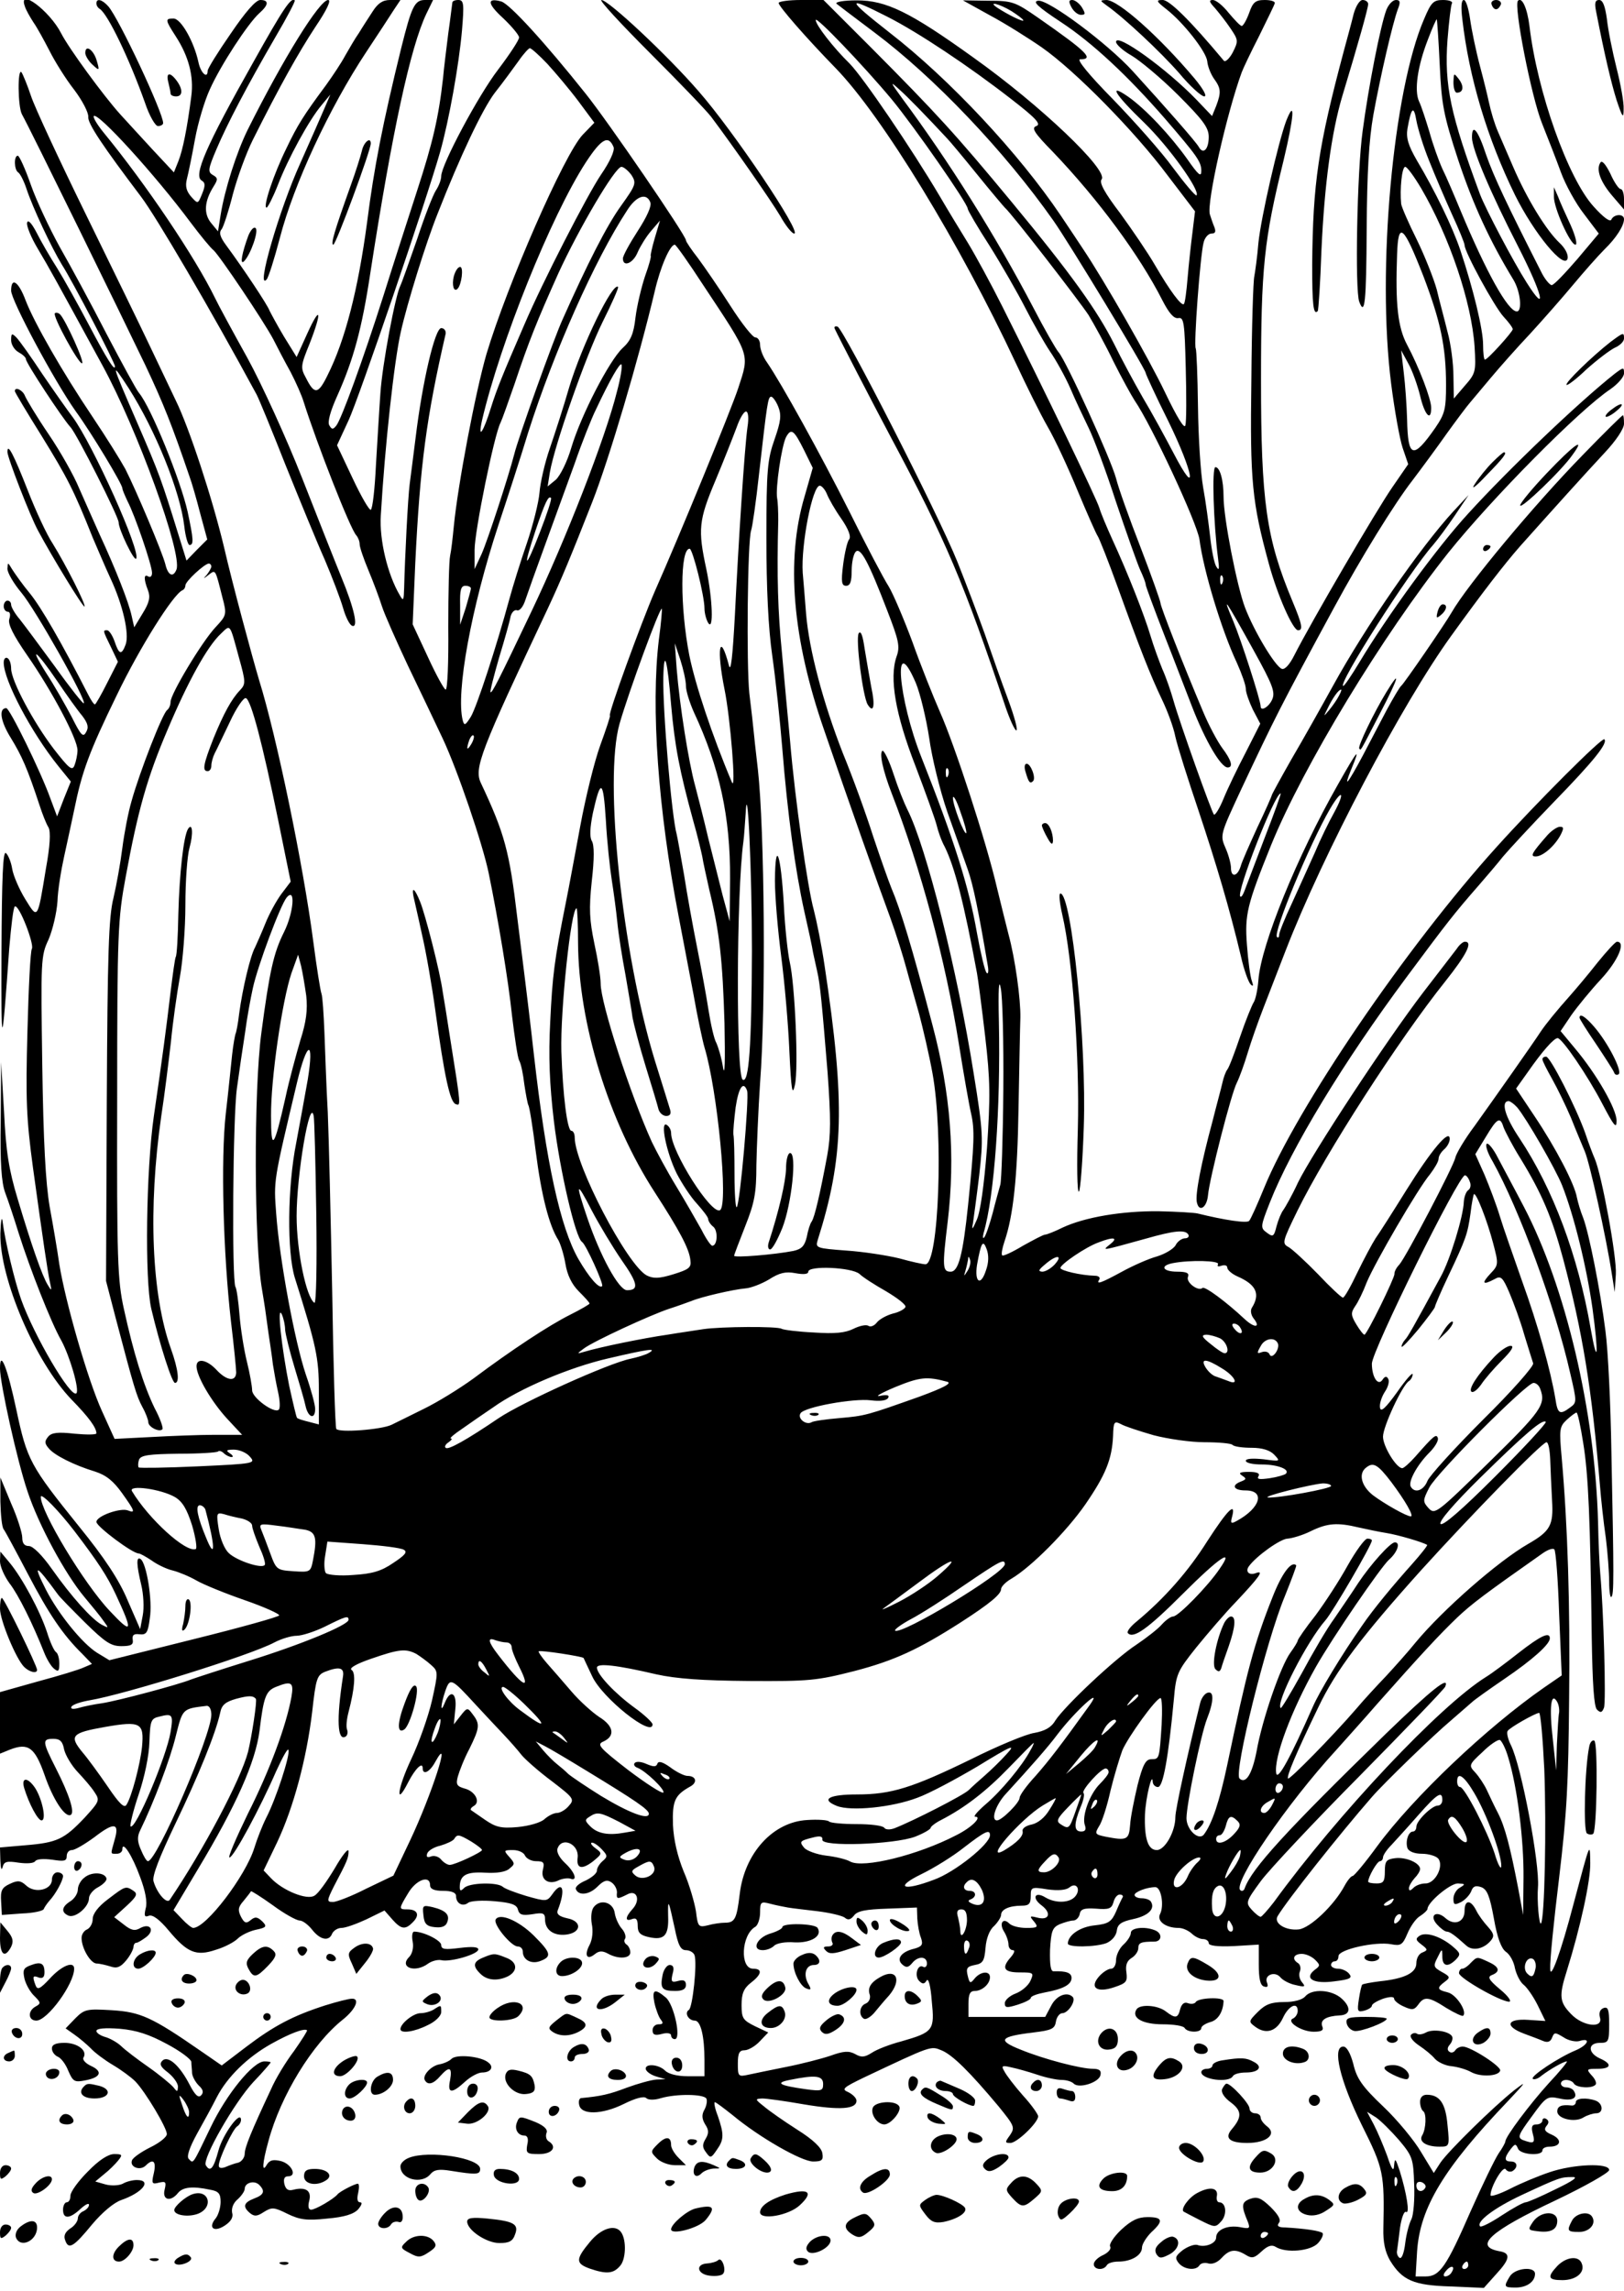
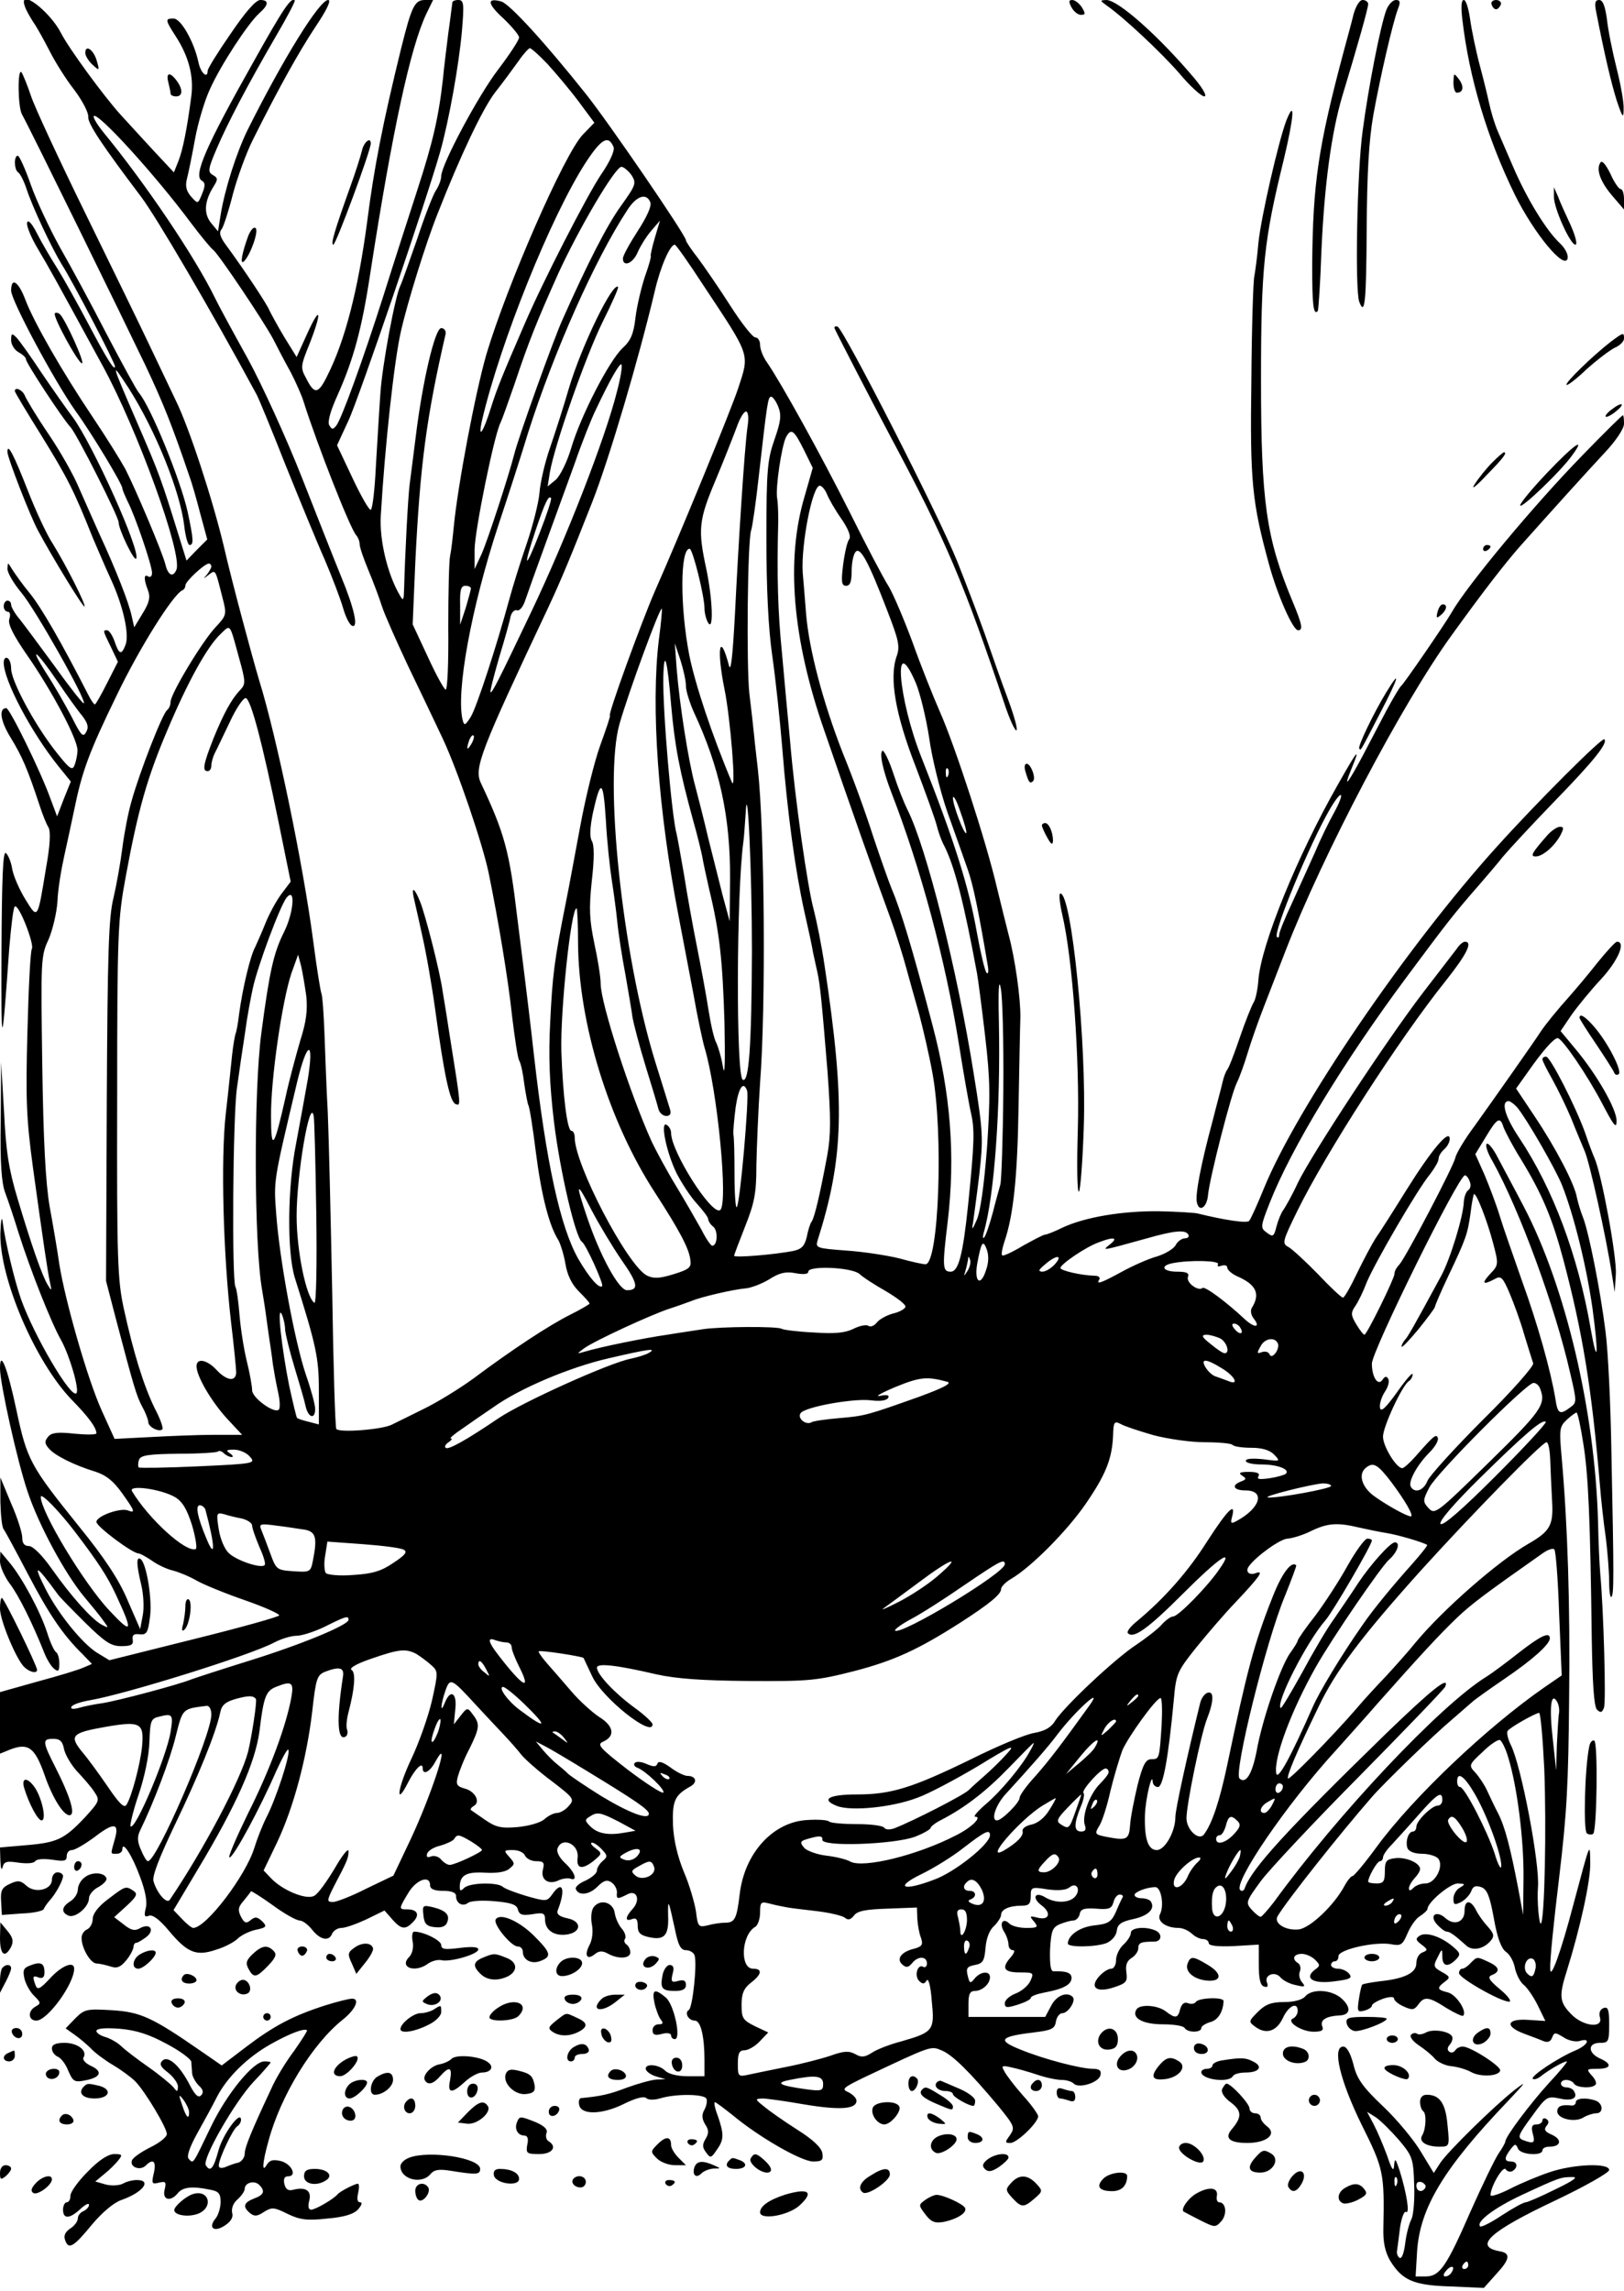
<svg xmlns="http://www.w3.org/2000/svg" width="584" height="824" version="1.0" viewBox="0 0 438 618">
  <path d="M6.7 1.7C7 2.7 8.1 4.6 9 6c1 1.4 2.9 4.9 4.4 7.8 1.4 2.8 4.4 7.6 6.6 10.4 2.2 2.9 3.9 6.2 3.8 7.3-.2 1.8 4 8 14.2 21.5 4.1 5.4 18.7 30.3 31.2 53.4.6 1.1 4.1 9.6 7.8 19 3.8 9.4 8.5 20.9 10.6 25.6 2 4.7 4.2 10.5 4.9 12.9.7 2.5 1.8 4.7 2.5 4.9 1.7.6.6-4.6-3-13.3-1.6-3.9-6.3-15.8-10.5-26.5s-10.9-25.4-14.8-32.5c-4-7.2-7.9-14.4-8.7-16.1-5.3-10.9-18.6-30.7-30.1-44.7-1.7-2.1-2.9-4.1-2.6-4.4 1.1-1.1 16.5 15.8 26.1 28.7 2.7 3.6 5.5 7 6.2 7.5 1.6 1.4 13.5 19.1 16.1 24 1.1 2.2 3.2 6.2 4.7 8.9 1.4 2.7 3 6.3 3.5 8 3.5 11.1 12.6 34.4 14.2 36 .5.6.9 1.6.9 2.4 0 .8 1.1 4 2.4 7.1 1.3 3.1 2.9 7.4 3.6 9.6.7 2.2 3.9 9.4 7 16 3.2 6.6 7.4 15.5 9.4 19.7 4 8.5 10.8 28.5 12.4 36.3 2.6 12.7 5.3 28.9 6.3 38.5.7 5.8 1.5 11.2 1.9 12 .5.8 1.1 3.7 1.4 6.4.4 2.7.9 5.3 1.1 5.7.3.4 1.2 6 2 12.5 1.5 11.8 3.6 20 6.1 23.9.6 1.1 1.5 4 1.9 6.4.5 3 1.7 5.5 3.6 7.4 1.6 1.6 2.9 3 2.9 3.3 0 .2-2.4 1.6-5.2 3-5.8 2.9-15.8 9.5-26.1 17.2-3.7 2.7-9.7 6.4-13.4 8.2-3.8 1.9-7.7 3.8-8.7 4.3-2.7 1.3-14.2 2.2-14.9 1.1-.3-.5-.8-17.1-1.1-36.9-.4-19.8-.9-41.6-1.2-48.5-.4-6.9-.7-16.6-.9-21.5-.2-5-.5-9.7-.8-10.5-.3-.8-1.3-7.1-2.2-14-2.7-20.7-9.9-55.4-14.6-70.5-1.9-6.4-7.2-26-9.5-36-3.1-13-9.4-32.2-13-39.5-1.2-2.5-4.3-9-6.9-14.5C37.9 88 30 71.8 23 57.5S9.4 29 8.4 26s-2.2-5.9-2.6-6.5c-1.1-1.3-1 9.2.1 11.3 2.2 3.9 28 56.6 33.3 67.7 4.9 10.4 7.2 16.2 11.9 30 .6 1.6 1.9 6.1 2.9 10l1.9 7-2.8 2.8-2.8 2.9-2.3-7.4c-4.4-14.2-5-16-11-29.8-7.1-16.4-7.3-17-2.3-9.3 7.2 11.3 13.9 27.8 15 37.2.3 2.8 1 5.1 1.4 5.1 1.2 0 1.1-1.5-.5-9-1.9-8.5-9.9-28.2-13.1-32-.7-.8-4.6-8-8.8-16-4.1-8-9.8-18.5-12.6-23.4-2.7-4.9-6.3-12.5-7.8-16.8C6.8 45.5 5.2 42 4.8 42c-1.1 0-1 3.8.1 4.5.5.3 1.5 2.2 2.2 4.3 1.7 5.2 6.8 16 9.6 20.6C19.6 75.9 31 97.8 31 98.8c0 1.5-2.2-2-7.1-11.3-2.9-5.5-6.7-12.3-8.5-15.2-1.8-2.8-4.3-7.1-5.5-9.5-1.4-2.7-2.4-3.7-2.6-2.7-.2.8 1.1 4 2.9 7 3.1 5.2 4.8 8.3 17.4 31.4 9.5 17.4 21.6 50.8 20 55.1-.9 2.3-2.3 1.6-3-1.4-.8-3.2-7.9-20-10.8-25.7-1.2-2.2-5.1-8.5-8.8-14C16.8 100.3 9.2 87 6.9 81 5 75.9 3 74.6 3 78.4c0 2.6 11.6 24.3 17.4 32.5 4.3 5.9 12.6 19.7 12.6 20.8 0 .4.7 2 1.4 3.5 2 3.8 6.6 17.3 6.6 19.3 0 .9-.4 1.3-1 1-1.2-.8-1.3.6-.1 3.7.7 1.8.4 3.3-1.4 6.2l-2.3 3.8-.7-3.1c-.8-3.7-4.3-12.6-8.7-22.1-1.6-3.6-4.1-9.2-5.5-12.4-1.3-3.2-5-9.8-8.2-14.5-3.2-4.7-6-9.4-6.4-10.4-.6-1.5-2.7-2.5-2.7-1.2 0 .3 3.3 5.8 7.3 12.2 6.9 11.2 8.6 14.5 13.7 27.3 1.3 3 3.4 8 4.8 11 3.4 7.3 5.1 15 4.1 17.8-1.1 3-1.8 2.8-3-.8-.6-1.7-1.5-3-2-3-1.2 0-1.2 0 1 4.5l1.9 4-2.9 5.7c-1.6 3.2-3.1 5.8-3.3 5.8-.3 0-1.1-1.2-1.9-2.8-7.1-13.9-12.6-23.4-15.6-27.1-2-2.4-4.1-5.4-4.8-6.5-1.2-2-1.2-2-1.3-.2 0 1.1 1.7 4 3.8 6.5 3.7 4.4 17.6 29 16.8 29.8-.2.2-3.7-4.2-7.7-9.8-4.1-5.6-8.4-11.4-9.6-12.9-1.3-1.5-2.3-3.3-2.3-3.9 0-.6-.4-1.1-1-1.1-.5 0-1 .7-1 1.5s.5 1.5 1.1 1.5c.6 0 .8.8.4 2-.4 1.3 1 4.2 4.8 9.7 6.7 9.6 13.7 22.8 13.6 25.7 0 1.1-.4 3-.8 4-.6 1.6-1.4 1-5.6-4.4C9 194.8 3 183.6 3 180.3c0-1.2-.4-2.5-1-2.8-.5-.3-1 .2-1 1.2 0 4.8 7.4 18.8 14.7 27.9l3.4 4.2-1.9 4.7-1.8 4.7-1.8-4.8C11 208.1 2.6 191 1.7 191c-2.1 0-1.6 3.5 1.2 8 3 4.9 4.5 8.3 7.7 18 .8 2.5 1.9 5.3 2.5 6.2.6 1.2.4 5-.7 11-2.3 14.1-2.2 13.8-5.6 8.3-1.6-2.6-3.2-6.3-3.5-8.1-.3-1.9-1.1-3.8-1.7-4.3-.8-.7-1.1 6.3-1.2 26.7-.1 27.3.1 27.2 2.1-1.1.5-5.9 1.1-11 1.5-11.2 1.1-.7 5.3 10.2 4.6 11.4-.4.6-.9 10.6-1.2 22.3-.5 18.3-.3 23.5 1.5 36.8 2.7 19.5 3.9 27.8 4.6 31 .5 2.2.4 2.3-.6.6-1.5-2.4-4.4-10.7-8.1-23.1-2.4-7.9-3.2-12.9-3.7-23.5l-.8-13.5-.1 15.7C0 313.6.4 319 1.4 321.7c.8 2.1 2.4 6.9 3.6 10.8 3.1 9.8 8.8 24.3 11.5 29 2.3 4.2 5 13.4 4.1 14.3-1.5 1.4-11.4-15.5-14.9-25.3-1.8-5.1-4.3-15.6-5-21-.2-1.7-.5-.2-.6 3.2-.2 12.2 9.4 34.6 19.2 44.8 4.7 4.8 6.7 7.6 6.7 9.1 0 .4-2.7.4-5.9.1-4.5-.5-6.2-.3-7.1.8-1 1.2-1 1.8.1 3.1 1.5 1.9 6.9 4.6 12.5 6.3 3.1 1 5 2.6 7.3 5.8 3.5 4.9 3.7 5.5 1.6 4.7-2-.8-8.5 1.5-8.5 3.1 0 1.2 9.7 8.5 11.4 8.5.4 0 2 .9 3.5 1.9 1.5 1.1 4 2.3 5.7 2.7 1.6.4 4.5 1.6 6.4 2.7 1.9 1.1 7.8 3.5 13 5.3 5.2 1.8 9.4 3.7 9.3 4.1-.1.4-10.5 3.3-23 6.4l-22.8 5.7-3.3-2c-4-2.5-10.4-10.4-13.8-17-3.7-7.3-2.8-7 3.1 1.1.5.8 3.9 4.2 7.4 7.7 5.4 5.3 7 6.4 9.8 6.4 2.7 0 3.3-.4 3.1-1.7-.2-1.3.3-1.7 1.8-1.5 1.9.2 2.3-.4 2.8-4.3.8-4.7-.9-15-2.5-16-1.2-.8-1.1 1.6.2 7 .6 2.5.8 6.1.4 8.2l-.7 3.7-3.4-7.8c-2.3-5.5-6.2-11.4-13.1-19.9-13.2-16.4-14-17.9-16.9-31.5C2 368.9 0 363.8 0 369.1c0 4 4.6 24.8 7.4 33.1 3 9.1 10.2 22.4 15.4 28.6 2 2.4 4.4 5.3 5.2 6.5 1.4 1.9 1.3 1.9-.6.9-2.7-1.5-8.1-7.5-13.4-15-2.6-3.7-5.1-6.2-6.2-6.2-1.2 0-1.8-.7-1.8-2.3 0-1.2-1.3-5.4-3-9.2l-2.9-7v6.5c.1 3.6.4 6.9.9 7.5.4.5 3.3 5.9 6.5 12 5.7 10.9 9.5 16.5 14.7 21.6l2.6 2.7-2.1.9c-1.2.6-6.8 2.3-12.4 3.8L0 456.4V473l2.7-1.1c4.9-1.9 6.7-.6 9.3 6.8 2.3 6.7 5.6 11.7 7.1 10.8 1.1-.7-.4-5.4-4-12.5-3.7-7.3-3.8-8-.7-8 1.8 0 2.5.7 2.9 2.9.4 1.6 2 4.3 3.7 6.1 1.6 1.7 3.7 4.1 4.5 5.4 1.5 2.2 1.3 2.5-2.7 6.9-5.5 5.8-7.4 6.7-15.9 7.4l-6.9.6.1 3.6c.1 2 .3 2.8.6 1.7.4-1.5 1.1-1.7 4.3-1.2 2.2.3 4.1.2 4.5-.4.4-.6 2.3-.7 4.6-.4 3.2.5 3.9.4 3.9-1 0-.9.6-1.6 1.4-1.6.8 0 3.5-1.6 6.1-3.5 5.3-4.1 6.8-3.9 5.4.8-1.1 4-1.2 3.7.6 3.7.8 0 1.5-.5 1.5-1.2 0-2.5 2.7 1.7 4.8 7.5 1.4 3.7 2 6.8 1.5 8.4-.5 2.1-.3 2.5.9 2 1-.3 2.8 1 5.3 4 5 6 7.4 7 12.7 5.2 2.4-.7 5-2.1 5.9-3 .9-.9 3.1-2 4.9-2.4 2.9-.6 3.1-.9 1.7-2.3-1.3-1.2-1.9-1.3-3.1-.3-1.2 1-1.7.8-2.6-.9-.9-1.8-.8-2.6.7-4.3 1-1.2 1.9-2.4 2-2.6.1-.1 2.7 1.5 5.9 3.8 3.1 2.3 6.4 4.1 7.2 4.1.8 0 2.3 1.1 3.4 2.5 2.2 2.8 4.6 3.2 5.4 1 .4-.8 1.5-1.5 2.5-1.5 1.1 0 4.1-1.1 6.7-2.3l4.9-2.4 2.1 2.4c2.4 2.7 3.5 2.9 5.6.7 1.9-1.9 1.2-3.4-1.5-3.4-2.4 0-2.4-.1.2-4.4 2.1-3.6 5.9-5 5.9-2.1 0 1 1.1 1.5 3.5 1.5s3.5.5 3.5 1.4c0 2 1.8 3 3.3 1.8.7-.5 3.8-.7 7.1-.4 4.5.4 6 .9 6.3 2.3.4 1.4 1.2 1.6 3.9 1.2 2.9-.5 3.4-.3 3.4 1.4 0 2.8 2.3 4.5 5.7 4.1 4.1-.5 4.4-3.6.3-4.4-2.2-.5-2.9-1.1-2.6-2.1 2.3-5.8 1.3-8.4-1.5-4.3-1.4 1.9-1.6 1.9-6.9.4-3-.9-5.9-2-6.4-2.5-1.5-1.3-9-1.1-10.4.3-.9.9-1.2.9-1.2-.2 0-3.2 1.7-4.2 6.8-3.9 3.1.2 5.7-.2 6.6-1.1 1.5-1.2 1.5-1.4 0-3.1-1.6-1.8-1.6-1.9 1-1.9 1.5 0 2.9.7 3.2 1.5.4.8 1.7 1.5 3 1.5 2.1 0 2.3.4 1.8 2.4-.6 2.7 1.7 4.1 4.4 2.7.9-.4 2.3-.6 3-.4 2.1.8 1.3-1.7-1.4-4.2-1.6-1.5-2.4-3.1-2-4 1.2-3.2 5.8-1.1 5.4 2.5-.4 3 1.1 3.4 4.2 1 2.4-2 2.5-2.1.6-3.5-1.1-.8-1.5-1.5-.9-1.5.5 0 1.7.8 2.7 1.9 1.5 1.6 1.5 1.9.1 3.1-.8.7-1.5 1.8-1.5 2.5 0 .8-1.4 1.9-3 2.7-1.7.7-2.9 1.7-2.7 2.3.7 1.9 3.6 1.6 5.8-.6 1.7-1.7 2.6-2 3.8-1.2.9.6 1.5 1.8 1.5 2.7-.2 1.9.1 1.9 2.7.6 2.6-1.5 3.8 1.4 1.5 3.9-2 2.2-2.1 3.5-.1 2.7 1.1-.4 1.5.1 1.5 1.9 0 1.8.7 2.5 3.1 3 4.1.9 5.3-.5 5.1-5.7-.1-5 .1-4.4 1.8 3.4.9 4.5 1.6 5.8 3 5.8 1 0 2 .6 2.3 1.3.8 2.1-.5 14.2-1.5 14.8-1.3.8-.1 2.9 1.6 2.9 1.6 0 2.6 4.3 2.6 10.6v4.4h-4.6c-2.7 0-5.1-.6-6-1.5-1.8-1.8-5.7-2-5.2-.3.3.7 1.5 1.5 2.9 1.9l2.4.7-2.5.1c-1.4.1-5 1.1-8 2.2-4.7 1.8-7 2.3-12.3 2.8-.5.1-.7.9-.5 1.8.5 2.8 6.1 2.7 12-.2 3.2-1.6 5.5-2.2 6.1-1.6.5.5 2.1.6 4 0 4.2-1.2 11.4-1.1 12.2.1.3.5.1 1.9-.5 3-.8 1.4-.7 2.5.2 4 1 1.5 1 2.4.1 3.9s-.9 2.3.1 3.6c1.2 1.7 1.4 1.6 2.9-.6 2-2.8 2-4.2.3-9.2-.8-2-1.1-3.7-.8-3.7.3 0 2.4 1.6 4.8 3.5 7.2 6 18.6 12.5 21.7 12.5 2.4 0 2.8-.4 2.5-2.2-.2-1.5-2.5-3.7-6.8-6.4-3.6-2.3-7.6-5.1-9-6.3-2.4-1.9-2.4-2-.4-2.1 1.1 0 6.2.7 11.3 1.6 9.6 1.6 14.1 1.3 14.1-1 0-.7-1-1.7-2.2-2.3-1.9-.8-1.5-1.2 4.3-4 18.2-8.6 17.9-8.5 20.8-7.3 3 1.2 7.7 5.9 15.4 15.1 4.3 5.3 4.5 5.7 3.1 7.8-1.4 1.9-1.4 2.1.1 2.1 1.8 0 7.5-5.5 7.5-7.2 0-.5-1.8-3.1-4.1-5.6-2.3-2.6-4.5-5.5-5-6.5-.9-1.5-.7-1.7 1.8-1.1 1.5.3 4.7 1.2 7.1 2 2.3.8 5.3 1.4 6.5 1.4 1.3 0 2.7.4 3.3 1 1.4 1.4 6.8-.3 7.2-2.3.3-1.2-.3-1.7-2-1.7-3.3 0-13.3-2.6-19.6-5.2-6.3-2.5-5.6-3.5 3.5-4.6 5-.6 5.8-1 6.1-3 .2-1.2 1-2.2 1.7-2.2 1.6 0 3.8-3.4 2.8-4.4-1.5-1.5-4.4-.4-5.8 2.4l-1.6 3h-20.7v-3.5c0-2.6.4-3.5 1.7-3.5 2 0 4.1-1.9 4.1-3.7 0-1.8-2.5-1.6-4.1.3-1.2 1.5-1.4 1.4-1.9-.7-.5-2-.2-2.5 1.9-2.9 2.2-.4 2.6-1.1 2.9-4.6.2-2.6 1.1-4.9 2.3-5.9 1-1 1.9-2.4 1.9-3 0-1.5 2.2-2.5 5.6-2.5 1.9 0 2.4-.5 2.4-2.6 0-2.4.2-2.5 4.5-1.8 2.9.4 5 .2 5.9-.5 1.9-1.6 3.2.5 1.6 2.4-1.5 1.8-5.3 1.9-8 .3-2.9-1.8-3.8.1-1.1 2.1 2.8 2.1 2.1 4.2-1.2 3.3-2-.5-2.1-.4-.8 1.1 1.2 1.5 1 1.7-2.1 1.7-1.9 0-3.9-.5-4.6-1.2-1.7-1.7-2.8 0-1.4 2.2.7 1.1 1.2 2.7 1.2 3.5 0 .8.5 1.5 1.2 1.5.6 0 .4.7-.5 1.8-2.7 3-2 4.2 2.3 4.2 3.8 0 3.9.1 2.9 2.3-.6 1.3-2.4 2.8-4 3.4-1.6.6-2.9 1.8-2.9 2.6 0 1.3.6 1.3 3.5.4 1.9-.6 3.5-1.4 3.5-1.8 0-.5 1.7-1.1 3.8-1.5 4.9-.9 7.2-2.1 7.2-3.9 0-1.4-1.4-1.9-4.8-1.8-.8.1-1.1-1.6-1-5.8.3-5 .6-6 2.6-6.9 1.3-.5 2.9-1 3.7-1 .7 0 1.5-.8 1.7-1.7.2-1.4 1.2-1.7 4.4-1.5 3.5.3 4.2 0 4.7-1.7.3-1.2 1-2.1 1.7-2.1.6 0 1 .3.8.7-.3.5-1.1 2.2-1.8 3.9-1.2 2.7-2 3.3-5.7 3.7-4 .4-7.2 2.6-7.3 4.9 0 1.1 7.4 1 10.4-.1 1.4-.6 2.6-1.9 2.8-3.3.2-1.8 1.2-2.5 4.5-3.2 4.1-.9 5.9-2.8 4.7-4.7-.3-.5-1.4-.9-2.5-.9-1 0-1.9-.4-1.9-.9 0-.8 3.3-2.1 5.6-2.1 1.6 0 2.4 5 1.3 7.2-1 1.9 1.4 3.8 5 3.8 1.1 0 2.6.7 3.5 1.5.8.8 2.2 1.5 3 1.5.9 0 1.6.5 1.6 1.1 0 .7 2.3 1 6.8.8l6.7-.4v5.4c0 3.8.4 5.6 1.4 5.9 1 .3 1.2 0 .8-1.1-.8-2 2.2-3.2 3.7-1.3.6.7 2.4 1.7 4 2 2.5.6 2.8.5 1.8-.7-.7-.8-1-2.1-.6-3 .3-.8.1-1.8-.5-2.2-1.8-1.1-1.2-2.5 1-2.5 1.1 0 2.7.7 3.6 1.6 1.4 1.4 1.4 1.6-.1 2.7-3 2.3-.4 3.9 5.3 3.1 4.2-.5 4.9-.9 4-2-.6-.8-2-1.4-3-1.4-1.1 0-1.9-.5-1.9-1 0-.6.5-1 1-1 .6 0 1-.6 1-1.4 0-1.8 10-4 14.2-3.2 2.6.5 3.1.2 4.4-2.9.8-1.9 2.3-4.1 3.4-4.7 1.1-.7 2-1.6 2-1.9 0-1.8 6.1-6.9 8.2-6.9 2 .1 2.1.2.6 1.1-1 .5-1.8 1.9-1.8 3 0 1.7.3 1.8 2.1.9 1.1-.6 2.3-1.9 2.7-2.9.5-1.4 1.2-1.6 2.7-1.1 1.6.6 2.3 2.4 3.4 8.4.9 5.2 2 8.1 3.2 9 1.1.7 2.2 2.7 2.5 4.5.4 1.7 1.4 3.7 2.3 4.4.9.7 2.6 3.1 3.8 5.5l2.1 4.3-4.6-.3c-5.8-.4-6.5 1.7-1.2 3.7 1.9.7 4.3 1.6 5.2 2 1.2.5 2 .2 2.4-.9.6-1.5.8-1.5 3.1-.1 1.3.9 3.3 1.3 4.3 1 3.2-1 2.3 1.1-1 2.5-4.6 1.9-12.3 7-11.6 7.7.3.3 1.4 0 2.3-.8 2.2-1.7 6-3.9 6.9-3.9.3 0-1.9 2.7-4.9 5.9-5 5.5-11.7 14.4-11.7 15.7 0 .3-.8 1.8-1.8 3.2-1 1.5-4.4 8.5-7.6 15.7-6.5 14.9-8.3 17.5-12.1 17.5h-2.7l.4-6.8c.8-11.8 7.2-22.4 24.6-40.6 4.8-5.1 5.1-5.5 1.7-2.9-5.7 4.5-17.8 16.4-20 19.6l-1.8 2.8-3.4-5.6c-1.8-3.1-6.4-8.7-10.2-12.3-5.7-5.4-7.2-7.6-8.1-11.5-.8-3-1.8-4.7-2.7-4.7-3.1 0-.9 9.2 5 21.2 5.9 11.8 6.1 13 5.8 27.8-.1 3.9.5 6.4 1.8 8.7 3.3 5.4 6.4 6.7 16.3 7l9 .4 3.4-3.8c3.7-4 3.9-5.6.8-6.1-7-1.3-2.7-5.3 15.1-13.7 8-3.8 14.5-7.5 14.5-8.2 0-2-9.7-1.6-16.1.6-3 1-7.8 3-10.7 4.5-2.8 1.4-5.2 2.2-5.2 1.7 0-2.3 3.4-8.1 4.1-7 .4.6 1.2.8 1.8.5 1.6-1 1.4-2.6-.4-2.6-1.8 0-1.9-.9-.1-3.3 1.2-1.5 1.4-1.6 2-.2.6 1.7 6.6 2.1 6.6.5 0-.6.9-1 1.9-1 3.1 0 3.5-1.9.7-3.2-1.9-.8-2.3-1.4-1.5-2.4.7-.8.7-1.4-.1-1.9-.5-.3-1-.1-1 .4 0 .6-.7 1.1-1.6 1.1-1.2 0-1.5.6-1 2.5.7 2.6.3 2.8-2.7 1.7-1.5-.7-1.2-1.4 2.4-6.3 3.9-5.4 4.2-5.6 7.5-4.9 3.4.8 5.1-.1 3.9-2-.3-.6-1.3-1-2.1-1s-1.4-.5-1.4-1c0-.6.6-1 1.4-1 .8 0 1.8.4 2.1 1 .7 1.1 4.8 1.4 5.8.3.4-.3 0-1.5-1-2.5-1.5-1.7-1.4-1.8 1.5-1.8 3.8 0 4.1-1.3.7-2.8-3.3-1.5-3.3-4.2 0-4.2 2.3 0 2.5-.3 2.5-5 0-4-.3-4.8-1.5-4.4-1 .4-1.3 1.3-1 2.5 1 3.1-4.6 2.5-7.8-.9-3.1-3.2-3.3-4.8-1.1-11.7 3.6-11.5 6.4-24.3 6.3-29-.1-5.7.1-6.2-4.5 11-3.4 13-6.3 20.9-6.3 17.5-.1-2.2.9-12.2 2.4-24.5 2.1-17.6 2.5-25.2 2.7-48.5.3-25.2-.4-46.6-2-64.8-.7-7.6-.6-8.4 1.3-10.2 1.2-1.1 2.4-2 2.7-2 .3 0 1.1 3.7 1.8 8.2 1.4 8.5 1.9 20.7 2.3 52.5.2 12.4.6 18.6 1.4 19.4 1 1 1.4.8 1.9-.5.6-1.6-.1-26.3-1-36.1-.2-2.2-.5-8.5-.6-14-.8-29.9-8.8-63.6-20-85-2.6-5-5.8-10.9-7-13.2-1.2-2.4-2.6-4.1-3-3.8-.5.3.2 2.5 1.6 4.8 7.2 13 16.8 39 20.9 57.1 1.8 7.7 1.8 7.9 0 9.2-2.8 2.1-3.4 1.8-4-2.3-1.3-7.8-4.8-20.2-9-31.8-2.3-6.6-5.1-14.5-6-17.5-.9-3-2.8-8-4.1-11.1l-2.5-5.6 2.8-4.6c3.1-5.2 3.9-5.6 4.8-2.7.4 1.1 2.4 5 4.6 8.5 5.8 9.5 8.5 15.9 11.5 27.1 5.2 19.6 7.7 34.7 9.9 60.9.3 3.8 1 10.3 1.6 14.3.5 4 .9 9.4.9 11.9 0 2.6.3 4.4.6 4 .7-.6.7-5 0-39.2-.2-12.7-.9-27.3-1.6-32.5-1.4-11.1-4.4-26.2-6-30.5-.7-1.7-1.4-4.1-1.7-5.5-.6-3.6-5.7-13.4-11.4-21.9l-5-7.5 3.2-4.5c3.9-5.6 7-9.1 8-9.1 1.2 0 8.1 10.1 12.1 17.8 3.1 5.9 3.8 6.8 3.8 4.5 0-3.2-5.4-12.6-11.2-19.5l-3.9-4.7 2.9-4.3c1.7-2.4 5.3-6.8 8.1-9.8 4.5-4.9 6.7-10 4.2-10-.4 0-2.8 2.6-5.3 5.7-2.5 3.2-5.9 7.2-7.4 8.9-3.4 3.8-6.5 7.6-7.9 9.7-1.6 2.5-12.5 18-17.8 25.4-2.7 3.6-5 7.5-5.2 8.6-.5 2.3-13.2 26.6-15.1 28.8-.8.8-1.4 2-1.3 2.5 0 1.2-7.4 16.3-8.1 16.4-.3 0-1.3-1.3-2.2-2.8-1.5-2.5-1.5-3.1-.3-4.9.8-1.1 2.2-4 3.1-6.4 2.2-5.3 13.8-25.3 17.1-29.2 1.2-1.6 2.3-3.4 2.3-4.2 0-.7.7-1.8 1.5-2.5s1.5-1.9 1.5-2.8c0-2.9-4.9 2.9-11.7 13.8-3.6 5.8-7.3 11.6-8.3 13-.9 1.4-3.1 5.5-4.9 9.2-1.8 3.8-3.5 6.8-3.9 6.8-.4 0-3.4-2.8-6.7-6.3-3.3-3.4-6.9-6.7-7.9-7.3-1.9-1-1.8-1.4 2.4-10 7.6-15.4 27.1-45.8 39.8-61.7 5.8-7.3 7.5-10.7 5.3-10.7-.5 0-1.5.8-2.2 1.9-.8 1-4.8 6.3-9 11.7-10.1 13.2-29.9 43.4-33.8 51.3-1.6 3.5-3.5 6.8-4 7.5-.5.6-1.3 2.5-1.8 4.3-.7 2.9-1 3-2.6 1.8-1.8-1.3-1.8-1.6.8-8.2 5.8-14.7 19.8-37.8 36.9-60.8 11-14.8 12.7-17 19.6-24.9 2-2.3 4.9-5.7 6.4-7.6 1.6-1.9 7.7-8.5 13.6-14.6 11-11.3 14.7-16 13.7-17-.6-.6-18.3 17.1-29.1 29.1-24.4 27-53.9 70.4-62.7 92-1.8 4.4-3.6 8.4-4 8.8-.6.7-6.6-.2-13.9-2-.8-.2-5.5-.5-10.5-.6-9.9-.1-19.9 1.6-25.9 4.4-2.2 1.1-4.3 1.9-4.7 1.9-.5 0-3.1 1.4-6 3-2.8 1.7-5.4 2.9-5.6 2.6-.3-.3 0-1.9.6-3.7 2.4-7 3.5-17.2 3.8-35.9.2-10.7.4-21.8.5-24.5.1-5-1.4-15.9-3.2-22.5-.5-1.9-1.9-7.6-3.1-12.5C266 227 257.5 201 253.5 192c-1.8-4.1-5.2-12.6-7.4-18.8-2.3-6.2-5.2-13-6.4-15-1.3-2-6.1-11.1-10.6-20.2-8-15.9-18.3-34.5-22.2-40.2-1.1-1.5-1.9-3.6-1.9-4.8 0-1.1-.6-2-1.3-2-.7 0-3.7-3.8-6.7-8.5s-7-10.5-8.7-12.8c-1.8-2.3-3.3-4.5-3.3-4.9 0-1.3-21-32-27.1-39.6-11-13.8-20.4-24.1-22.7-24.8-4-1.1-3.8.6.6 4.6 2.3 2.2 4.2 4.5 4.2 5.1 0 .7-2.5 4.5-5.6 8.6-5.4 7-15.4 25.8-15.4 28.8 0 .9-.6 2.6-1.4 3.8-.8 1.2-3.1 7.1-5.1 13.2-2.1 6-4.1 11.7-4.5 12.5-1.4 2.7-4.9 21.4-5.4 29-.3 4.1-.8 12.8-1.2 19.3-.3 6.4-.9 11.9-1.4 12.2-.4.2-2.6-3.6-4.9-8.5l-4.2-8.9 3.1-6.7c2.8-6 20.9-59.1 24.7-72.4 2.4-8.5 5.1-23.6 5.9-32.8.6-7.2.5-8.2-1-8.2-.9 0-1.6.3-1.6.7-.1.5-.5 4.2-1.1 8.3-.5 4.1-1.2 9.5-1.4 12-1.2 10.7-2.8 17.5-6.9 30.1-2.4 7.4-6.5 20.1-9.1 28.4-5.7 17.9-11.4 33.5-12.8 35.3-.9 1.1-1.2 1.1-1.9-.1-.5-.9.3-3.8 2.1-7.8 4.4-9.8 6.7-18.1 9-33.4 5.9-38.1 10.8-60.8 15.1-69.8l1.8-3.7h-2.2c-2.8 0-3.6 1.8-6.4 13-5 20.4-7.3 32.1-9.2 47-2.4 18-5.9 31.8-10.7 41.3-2.5 5.1-3.5 5.2-5.8.6-1.5-2.7-1.4-3.3 1-9.2 3.4-8.7 3-10.7-.6-2.8L80 96.3l-3.4-5.5c-1.8-3-3.5-6.2-3.9-7-.5-1.5-7.1-11.4-11.6-17.5-1.8-2.4-2.1-3.6-1.3-4.5.5-.7 1.9-5 3-9.4 1.2-4.5 3.6-11.1 5.4-14.7 7.2-14.4 12.3-23.5 16.9-30.5C88.2 2.6 89.4 0 88.5 0c-2.3 0-12 15.6-21.7 35-3 6.1-6.2 16.1-7.3 23l-.7 4.4-1.9-2.3c-2-2.5-1.8-5.8.7-9.8 1.2-1.9 1.2-2.3-.2-3.1-1.4-.8-1.3-1.6 1-7 2.9-6.8 8.1-16.8 16-30.4 3-5.1 5.3-9.5 5.1-9.7-1-.9-3.1 2.2-11.2 16.7-12.8 22.7-16.2 30.6-13.9 31.9 1 .6 1 1.4.1 3.6-1.1 2.7-1.1 2.8-2.9.8-1.3-1.5-1.7-2.8-1.2-4.8.4-1.5 1.4-6.4 2.2-10.8.8-4.4 2.6-10.4 4-13.4 2.9-6.5 10.3-17.8 13.3-20.5 2.6-2.3 2.7-3.6.3-3.6-1.2 0-4 3.2-8 9.1-3.4 4.9-6.2 9.4-6.2 10 0 2.3-1.9.6-2.5-2.4C52.3 11.2 48.8 5 46.8 5c-2.3 0-2.3.3.6 4.8 3.5 5.4 4.9 10.8 4.2 16.1-1.1 8.6-2.3 14.6-3.5 17.6l-1.2 3-5.7-6.1c-3.1-3.4-7.1-7.7-8.8-9.6-4.5-5-13.8-17.7-15.9-21.8C13.4 2.9 4.8-3.5 6.7 1.7zm140.9 15.5c2.2 2.4 6 6.9 8.4 10.1l4.3 5.8-3.1 3.2c-5 5.2-20.4 40.5-26 59.2-3 10.4-7.7 35.2-8.8 46.4-.3 3.1-.7 6.7-1 8-.3 1.3-.5 9.9-.5 19.2.1 9.3-.2 16.9-.7 16.9-.4 0-2.6-4-4.8-8.8l-4.1-8.8.7-16.5c1.3-26.6 3-39.3 8.2-61.9.1-.8-.4-1.5-1.2-1.5-1.7 0-5.1 14.6-6.9 29.5-.6 4.7-1.3 10.3-1.6 12.5-.5 3.9-1.3 20-1.5 28-.1 3.5-.2 3.8-1.2 2-3.3-5.6-5.5-14.9-5.1-21.4 1.1-18.8 3.6-41.6 5.4-49.6 1.7-7.6 6.7-23.8 9.9-31.8 6.1-15.6 12.1-28.2 15.4-32.6 2.3-2.9 5.2-6.9 6.5-8.7 1.3-1.9 2.7-3.4 3-3.4.4 0 2.5 1.9 4.7 4.2zm17.9 22.5c.3 1-1 3.9-3.4 7.4-3.6 5.3-15.7 28.8-20.7 40.5-5.9 13.6-7.4 17.3-9 22.4-2 6.5-3.6 8.9-2.4 3.4 4.9-21 18.6-55.1 28-69.6 4.2-6.4 6.1-7.5 7.5-4.1zm4.8 7.5c1.4 2.2 1.2 2.7-2.8 8.3-3.9 5.4-9.1 15.7-15.7 30.5-2.4 5.2-12.1 32.3-13.1 36.5-1.6 6.2-7.2 23.3-8.8 26.9l-1.9 4.1v-5.2c0-5 5.3-31.1 7-34.3.4-.8 2.1-5.6 3.8-10.5 3.8-11.4 6.1-17.1 11.8-29.8 5.5-12 15.3-28.7 17-28.7.6 0 1.8 1 2.7 2.2zm5.1 7.4c.4 1-1 4-3.4 7.7-2.2 3.4-4 6.7-4 7.4 0 2.5 2.8 1.3 4-1.7.7-1.6 2.3-4.2 3.6-5.7l2.4-2.8-1.4 4.7c-.8 2.7-1.2 4.8-1.1 4.8.2 0-.4 2.4-1.5 5.4-1 3-2.2 8-2.6 11.2-.5 4.5-1.3 6.3-3.5 8.3-3.6 3.4-11.2 18.1-13.8 26.8-1.1 3.8-3 7.6-4.2 8.7l-2.2 1.8.6-3.8c1.3-7.5 9.7-31.4 14.2-40.5 2.5-5 4.4-9.3 4.2-9.5-1.4-1.5-9.8 15.8-13.2 27.1-1.4 4.9-3.8 12.3-5.2 16.4-1.4 4-2.6 9.4-2.8 12-.2 2.5-1.7 8.6-3.4 13.6-1.7 4.9-3.8 11.7-4.7 15-3.5 12.9-8.8 29.1-10.4 31.8-1.5 2.4-1.8 2.5-2.2 1-1.9-7.5 2.3-30.4 9.6-52.6 2.4-7.2 6.1-18.6 8.1-25.2 6.9-21.6 17.9-46.4 26.6-59.7 2.5-4 5.3-4.9 6.3-2.2zm14.2 22.2c12.9 19.5 12.6 18.4 9.5 27.9-1.9 5.8-15.8 39.7-22.5 54.8-3.6 8.3-12.8 33.5-12.1 33.5.2 0-1 3.6-2.6 8s-4 14.2-5.4 21.8c-1.4 7.5-3.1 16.8-3.9 20.7-3.1 15.5-3.6 19.6-4.2 32-.5 9.5-.2 16.8 1 27 1.6 13.2 5.8 31.4 7.6 32.5 1 .6 5.9 11.4 5.4 11.9-.8.8-3.5-2.3-6.4-7.3-4.9-8.6-8.7-26-12-55.1-1.1-9.9-2.3-19.4-2.5-21.1-.2-1.7-1.1-8.9-2-16-2.1-17.8-3.4-22.6-9.8-36.2-1.9-4-.2-8.4 18.1-47.2 3.6-7.7 6.2-14 11.9-28.5 4.6-11.7 12.6-38.8 16.9-57C178.1 72 180.7 66 182 66c.3 0 3.7 4.8 7.6 10.8zm-23.2 28.8c-3.1 12.5-13.7 39.7-23.1 59.4-8.9 18.7-10.6 22-11 21.7-.2-.2.9-4.4 2.3-9.3 1.5-4.9 2.9-9.9 3.1-11.1.3-1.2 1.1-1.9 1.7-1.7.7.3 1.7-.9 2.3-2.8.6-1.8 3-8.5 5.3-14.8 2.3-6.3 5.9-16.2 8-22 2-5.8 4.6-12.3 5.7-14.5 3.9-8.3 6.5-12.7 6.9-12.2.3.3-.2 3.6-1.2 7.3zm43.5 4.1c.9 2.3.7 3.9-1 8.8-1.9 5.4-2.2 8.1-2.2 26.5 0 13.6.5 24.4 1.6 32 .9 6.3 2.1 17.6 2.7 25 1.4 17.6 3.5 32.8 5.9 43.7 1.1 4.8 2.2 9.9 2.4 11.3.3 1.4.8 3.6 1.1 5 .8 3.4 1.3 8.9 2.8 27.2.9 12.5.9 17-.1 22.5-1.9 10.2-3.4 16.7-4.2 17.8-.4.5-1 2.4-1.3 4.1-.6 2.5-1.4 3.3-3.6 3.8-5.1 1-16 1.9-16 1.3 0-.3 1.4-3.9 3-8 2.5-6.3 3-8.9 3-16.4.1-4.8.5-14.9 1-22.3 1.6-20.7 1.2-68.5-.6-84.5-.3-2.8-.8-6.8-1-9-.2-2.2-.8-7.4-1.3-11.5-.8-7.6-.5-41.3.5-44 .3-.8 1.3-7.6 2.1-15 2.2-19.3 2.4-21 3.3-21 .4 0 1.3 1.2 1.9 2.7zm-8.3 5.5c-.8 5.7-2.4 30.5-3.4 50.8-.6 11.1-1.1 15.5-1.6 13.5-2.5-9.5-3.4-4.5-1.2 6.4 1.6 7.8 3.2 27.9 2 25.1-5.4-12.8-9.9-26.4-11.5-34.3-2.5-12.9-2.5-28.7.1-28.7.8 0 4 12.7 4 16.1 0 1.3.5 3.1 1 3.9 1.5 2.4 1.2-6.4-.5-14.5-2.3-10.7-2.1-13.1 2.5-24 2.3-5.5 4.8-11.9 5.7-14.3.8-2.3 1.9-4.2 2.5-4.2.6 0 .8 1.7.4 4.2zm15.3 6.3 2.3 4.7-2.2 7.7c-5.1 17.1-3.3 38.4 5.3 63.1 6.4 18.7 14.6 41.9 17.8 50.5 1.6 4.4 3.5 10.5 4.3 13.5.8 3 2.4 8.6 3.5 12.5 1 3.8 2.7 11 3.6 16 3 16.4 1.7 51.5-1.9 51.5-.7 0-3.9-.7-7.1-1.6-3.3-.8-9.7-1.8-14.3-2.1-7.9-.6-8.3-.7-7.7-2.7 7.1-22.4 7.5-37 1.9-74.1-.8-5.5-2.2-12.3-2.9-15-1.7-6.1-5.1-30-6.4-45.5-.6-6.3-1.6-17.1-2.2-23.9-1.1-10.9-1.4-20.7-1-35.7 0-2.3-.1-5-.3-6-.5-2.7 1.2-14.1 2.4-16.5 1.4-2.5 2.1-2 4.9 3.6zm6.1 11.7c.5 1.3 2.2 4.3 3.9 6.7 2 2.9 2.7 4.9 2.1 5.6-.5.6-1.2 3.7-1.6 6.8-.6 4.7-.4 5.7.8 5.7 1.1 0 1.5-1.1 1.5-4.1 0-2.2.5-4.5 1.1-5.1 1.3-1.3 3.5 2.9 8.5 15.9 3.1 8 3.5 9.7 2.5 12.4-2 5.8-.3 15.6 5.1 29.5 2.7 7.1 5.3 14.3 5.7 15.9.4 1.7 1.3 4.3 2.2 5.9 2.7 5.5 5.2 15.2 8.7 34.1.3 1.6 1.3 9.3 2.2 17 1.4 12 1.4 16.3.5 30.1-.8 10.2-1.8 17.4-2.8 19.5-1.1 2.6-1.4 2.8-1 .9.2-1.4 1-7.2 1.7-13 1.1-9.9 1.1-11.5-1.5-27.5-4.4-27.8-12.8-61.2-17.9-71.2-.8-1.6-2.5-5.8-3.7-9.5-1.2-3.7-2.6-6.5-3-6.3-.9.6.1 5.3 2.5 11.5 7.9 20.4 14.5 45 18.1 67.5 1.3 8.2 2.8 16.7 3.3 18.8 1 4.4.9 8-.8 24.7-1.4 13.5-2.6 18-4.7 18-2.2 0-2.3-1.2-.8-13.5 2.1-17.8.8-34.5-4.1-53-5.6-21.3-8.6-31.1-11.1-37-.7-1.7-2.9-7.9-4.9-13.9-1.9-6-5.6-16.2-8.2-22.5-5.3-13.6-9.1-27.8-9.9-37.6-.3-3.9-.7-8.8-.9-11-.5-7.5 2.6-23.5 4.6-23.5.5 0 1.4 1 1.9 2.2zm-77.4 10.4c-4 10.3-4.7 10.1-1.2-.4 2.6-7.7 3.5-9.6 4.2-8.9.3.2-1.1 4.4-3 9.3zM57 152.8c0 .4-.6 1.4-1.2 2.2-1.1 1.2-1 1.2.4.1 2-1.5 1.8-1.8 3.8 6.1 1.2 4.5 1.1 4.8-1.8 7.9C54.5 173 46 187.2 46 189.3c0 .9-.4 1.8-.9 2.2-1.2.7-7.5 16.9-9.6 24.5-.9 3-2 8.8-2.5 12.7-.5 4-1.6 10.1-2.4 13.5-1.3 5.2-1.6 14.8-1.8 54.8l-.2 48.5 2.6 10c4.9 18.6 5.6 21 7.2 24 .9 1.6 1.6 3.5 1.6 4.1 0 1.3 3 2.8 3.8 1.9.3-.3-.6-2.9-2.1-5.7-3-6.2-5.7-14.9-8.3-26.8-1.7-7.7-1.9-13.2-1.8-56.5 0-45.2.2-48.7 2.3-60 3.3-18 5.8-26.8 11.3-39.7 5.4-12.8 10.7-22.5 14.4-25.9 2.6-2.5 2.3-2.9 4.8 6.3 1.9 6.8 1.9 7.3.3 9-2.3 2.4-4.4 6.3-7.1 12.9-2.8 7.1-3.1 8.9-1.6 8.9.6 0 1-.7 1-1.5s.4-2.3.9-3.3c.5-.9 2.3-4.8 4.1-8.5 1.7-3.7 3.7-6.6 4.3-6.4 1.4.4 4.5 12.3 8.7 32.8l3.4 16.7-2.5 3.3c-1.4 1.9-3.3 5.4-4.3 7.9s-2.3 5.4-2.8 6.5c-1.3 2.3-3.4 11.2-4.3 17.9-.3 2.7-.8 5.2-1 5.5-.1.3-.6 2.8-.9 5.6-.3 2.7-1 9.9-1.7 15.8-1.4 12.4-.7 37.8 1.4 56.2.8 6.6 1.4 12.8 1.4 13.7-.1 2.6-2.6 2.2-5.3-.7-2.6-2.8-5.4-3.3-5.4-1 0 2.7 4 9.5 8.2 14.1l4.1 4.4h-7.4c-4.1 0-11.8.3-17.2.6l-9.8.5-3.4-7.5C23.7 372.3 17.6 351 16 341c-.5-3.6-1.7-10.6-2.6-15.5-1.1-6.4-1.7-17.6-2-38.2-.4-28.2-.4-29.5 1.7-33.9 1.1-2.6 2.2-7.2 2.4-10.3.1-3.1 1-8.5 1.8-12.1.8-3.6 2-9.2 2.7-12.5 2.1-10.4 4-15.6 11.5-31 6.2-12.9 15.2-27.2 17.7-28.3.5-.2.8-.8.8-1.3 0-1.1 5.1-5.8 6.3-5.9.4 0 .7.4.7.8zm70 5.9c0 .5-.7 2.8-1.4 5.3l-1.5 4.5v-5.3c-.1-4 .2-5.2 1.4-5.2.8 0 1.5.3 1.5.7zm50.7 13.8c-2.2 18.3-.2 46 5.3 74.5 1 5.2 2.8 14.7 4 21 1.1 6.3 2.5 12.8 3 14.5 3.5 11.5 6.5 42.5 4.2 43.9-2.3 1.4-13.2-15.8-13.2-20.8 0-.8-.5-1.8-1.2-2.2-1.8-1.1-.1 7.4 2.7 13.1 1.4 2.7 3.8 6.4 5.5 8.2 1.6 1.8 3 3.6 3 4.1 0 .5.6 1.5 1.4 2.1 1.3 1.1 1.1 5.1-.3 5.1-.4 0-1.7-1.9-2.9-4.3-1.3-2.3-4.3-7.6-6.8-11.7s-5.4-9.5-6.6-12c-5.8-12.8-13.8-37.4-13.8-42.7 0-1.8-.8-6.7-1.7-10.8-1.3-6.3-1.5-9.3-.7-16.8.7-6.1.7-9.8 0-10.9-.6-1.1-.5-3.5.3-7.5 2.1-9.4 2.8-9.1 3.5 1.9.3 5.7 1.1 13 1.6 16.2.5 3.2 1.2 8.3 1.5 11.4.3 3.1 1.3 9.5 2.2 14.2.8 4.7 1.7 9.8 1.9 11.5.3 1.6 1.8 7.5 3.5 13s3.3 10.8 3.5 11.7c.3 1 1.2 1.8 2.1 1.8 1 0 1.4-.6 1-1.8-.3-.9-2.1-6.9-4.1-13.2-8.8-28.8-13.8-75.8-9.5-90.8 2.5-8.7 10.9-31.6 11.4-31 .1.2-.2 3.9-.8 8.3zM185 185c0 1.4 1 4.5 2.1 7 7 15 9.9 28.4 9.8 45l-.1 11.5-1.9-7c-1-3.9-2.7-10.8-3.9-15.5-1.1-4.7-2.7-11-3.5-14-1.8-6.5-4.2-21.8-5-31.6l-.5-6.9 1.5 4.5c.8 2.5 1.5 5.6 1.5 7zm-169.5-1.2c2.5 3.7 5.5 7.9 6.7 9.3 1.5 2 1.8 3.1 1 4.4-.8 1.5-1.4.8-3.9-4.2-1.7-3.2-4.7-8.5-6.8-11.7-5-7.9-2.7-6.2 3 2.2zm165.5 6.3c1 11.3 2.3 17.9 6 31.4 1.1 3.8 2.1 8.1 2.4 9.5.2 1.4 1.1 5.4 1.9 9 2.8 11.5 3.6 19.2 4.1 36 .2 10.1.1 14.7-.4 11.9-.4-2.6-1.3-5.5-1.8-6.6-.6-1-1.5-5-2.1-8.8-.6-3.9-2-11.5-3.1-17s-2.7-14.3-3.5-19.5c-.9-5.2-1.8-10.2-2-11-1.3-4.5-3.8-33.2-3.6-42.4.2-8 1.1-4.7 2.1 7.5zm66-5.9c1.2 2.9 2.8 9.6 3.6 14.8.7 5.2 2.9 14.2 4.9 20 2.1 5.8 4.5 12.7 5.5 15.5 1.5 4.2 3 11.7 5.4 25.9.3 1.6.1 2.5-.3 2-.5-.5-1.6-5.3-2.6-10.7-2.2-12.6-6.2-25.2-14.9-47.2-6.4-16-7.9-34.9-1.6-20.3zm-119.9 16.5c-1.2 2-1.4 1.4-.5-1.2.4-.9.9-1.4 1.1-1.1.3.2 0 1.3-.6 2.3zm128.6 8.5c-.3.8-.6.5-.6-.6-.1-1.1.2-1.7.5-1.3.3.3.4 1.2.1 1.9zm4.9 15.5c-.5.6-3.6-7.5-3.6-9.5.1-.9 1 .7 2 3.7 1.1 3 1.8 5.6 1.6 5.8zm-57.8 31.8c-.1 25.7-.8 35.8-2.5 34.7-1.8-1.1-1.7-50.5.2-64.2.2-1.4.4-4.8.6-7.5.5-10.7 1.7 15.7 1.7 37zm-126.2-5.1c-2.8 5.6-3.9 10.5-6.1 27.1-2.1 15.6-2 57.2.2 69.5.3 1.9.7 4.2.8 5 .1.8.5 3.7.9 6.5.4 2.7 1 6.6 1.2 8.5.3 1.9.9 5.3 1.4 7.5.5 2.2.6 4.3.2 4.7C74 381.4 68 377 68 375c0-1-.6-4.5-1.4-7.7-.8-3.2-1.7-8.9-2-12.6-.3-3.8-.8-7.2-1.1-7.6-1-1.7-.7-45.9.4-53.6.6-4.4 1.6-11.2 2.2-15 .5-3.9 1.5-9.3 2.1-12 1.3-6 7.4-22.3 9.1-24.4 2.5-3 1.9 4.1-.7 9.3zm79.3 2.8c.1 21.8 8.3 48.3 20.7 67.4 6.6 10.2 9.3 15.2 9.6 18.3.3 2-.4 2.5-4.6 3.8-3.9 1.2-5.4 1.2-7.2.3-5.3-2.9-19.4-29.9-19.4-37.2 0-1-.4-1.8-.9-1.8-1.1 0-2.3-9.4-2.7-21.5-.3-10.8 2.6-38.5 4.1-38.5.2 0 .4 4.2.4 9.2zm-73.3 14.4c.4 3.8 0 7-1.6 12-1.1 3.8-3 10.7-4 15.4-3.1 13.8-3.9 14.8-3.9 5-.1-9.8 3-31.1 5.5-38.5l1.8-5 .8 3c.4 1.7 1 5.3 1.4 8.1zm188 25.4c-.1 12.9-.5 24.4-.8 25.5-.3 1.1-1.3 4.6-2.1 7.8-.9 3.3-1.9 6.2-2.3 6.5-.3.4-.4-.2-.1-1.3 2.9-9.9 4.6-33.6 4.1-57-.2-8.8 0-11.7.5-9 .5 2.2.8 14.6.7 27.5zM83 291.2c-.7 4-2.1 11.6-3.1 17-2.4 12-2.5 29.5-.4 36.4 5.8 18.4 6.5 21.6 6.5 30.5v9.1l-2.7-.7c-1.6-.4-3-.8-3.2-1.1-.2-.2-1.1-4.1-2.1-8.6-2-10-3.4-22.2-2-19.3.5 1.1.9 3 .9 4.2.1 1.2 1.2 5.7 2.5 10s2.7 9 3 10.5c.7 3.2 2.6 3.8 2.6.8 0-1.1-1.1-5.2-2.5-9.2-3-8.9-7.1-31-8-43.3-.7-9.3-.8-8.5 5.6-35.5 2.7-11.3 4.7-11.9 2.9-.8zm118.5 3c.6 1.7-1.9 30.6-2.8 31.4-.3.4-.6-3.6-.6-8.7 0-5.2-.1-10.1-.3-10.9-.1-.8.2-4.1.6-7.3.8-5.4 2.1-7.3 3.1-4.5zm207.7 4.5c2.5 3 10.3 16.5 12.1 21 3.2 8.1 6.6 21.9 8.2 33.2 1.7 12.5 1.4 16.2-.5 5.4-3.4-19.6-10.1-37.6-19.2-51.3-3.9-5.8-5.1-10-2.9-10 .4 0 1.5.8 2.3 1.7zM85.3 327.2c.2 13.6 0 24.5-.5 24.2-2.2-1.4-4.8-14-4.8-23.4 0-11.2 3.6-32.3 4.6-27 .2.8.5 12.6.7 26.2zm311.1-8.5c.4.9.2 1.9-.4 2.3-.6.4-1.1 1.8-1.2 3.1-.1 3.9-3.7 15.7-6.2 20.2-7.6 14-8.9 16.3-9.7 17.1-.5.6-.9 1.4-.9 1.8 0 .5 2-1.6 4.5-4.6 2.5-3.1 4.5-5.8 4.5-6.1 0-.3 1.6-4.1 3.6-8.3 4.9-10.3 5.2-11.4 6-16.9.3-2.7.8-5 .9-5.2.6-.6 3.6 7.1 5.2 13.2 1.5 5.7 1.5 5.9-.8 8.3-2.4 2.6-2 3.1 1.2 1.4 1.7-1 2.2-.5 4 3.7 1.1 2.6 3 7.7 4 11.3 1.1 3.6 2.2 7.1 2.4 7.7.3.7-5.8 7.6-13.5 15.2-7.7 7.7-14.4 15.1-15 16.5-1 2.6-3.4 3.5-4.5 1.6-.8-1.3 1.7-5.9 5-9.2 1.5-1.5 2.5-3.2 2.3-3.9-.4-1.3-1.1-.7-6.1 5-1.5 1.7-3.1 3.1-3.5 3.1-1.6 0-5.2-5.9-5.2-8.5 0-2.7 5.2-13.9 7-15 .5-.3 1-1.2 1-1.8 0-.7-1.9 1.5-4.2 4.8-3.1 4.3-4.4 5.5-4.6 4.2-.2-1 .4-2.9 1.3-4.3.9-1.3 1.3-2.9.9-3.5-.4-.8-.9-.7-1.5.2-1.2 1.9-2.9-.6-2.9-4.3 0-3.4 23.4-50.8 25.1-50.8.4 0 1 .8 1.3 1.7zm-228.8 21.1c4.5 6.4 4.8 8.2 1.5 8.2-2.2 0-7.2-9.2-10.7-19.5-3.3-9.7-3-10.2 1.2-2 2 3.8 5.6 9.8 8 13.3zm152.9-6.8c.3.5-.1 1-.9 1s-2 .8-2.5 1.8-2.8 2.4-5.1 3.1c-2.2.6-6.5 2.5-9.4 4.1-5.7 3.1-7.1 3.6-6.1 2.1.3-.6-.3-1-1.2-1-3.8-.1-9.3-1.4-9.3-2.1 0-1 6.9-5.7 10.3-6.9 4.1-1.6 5.4-1.3 3.1.5-2.2 1.8-2.7 1.9 9.6-1.5 7.7-2.2 10.7-2.5 11.5-1.1zm-54.6 9.7c-1.4 4.3-3.1 3.2-2.4-1.5 1.1-6.1 1.6-7 2.6-4.3.6 1.6.6 3.6-.2 5.8zm-4.9 0c-1.1 1.7-1.1 1.7-.6 0 .3-1 .6-2.4.7-3 0-.9.2-.9.5 0 .3.7 0 2-.6 3zm23.5-1.7c-1 1.1-2.5 2-3.4 2-1.2-.1-1-.5.8-2 3-2.6 4.9-2.6 2.6 0zm44 0c-.3.6.1.7.9.4.9-.3 1.6-.1 1.6.5s1.2 1.7 2.8 2.4c5 2.2 6.2 4.7 3.8 8.5-.4.7-.2 1.9.5 2.8 2 2.5.3 2.7-2.4.2-4.9-4.6-10.8-9-11.4-8.4-1.1 1-4.5-1.5-3.9-3 .4-1-.3-1.4-2.9-1.4-3.9 0-4.8-1.6-1.2-2.3 4.6-.9 12.8-.7 12.2.3zm-96.7 2.6c.9.9 4.2 3 7.2 4.7 3 1.8 5.4 3.6 5.2 4.2-.1.5-1.6 1.4-3.4 1.8-1.8.5-3.7 1.6-4.3 2.4-.7.9-1.7 1.3-2.3.9-.6-.4-2.4 0-4 .8-2.2 1.1-5 1.4-10.7 1-4.3-.2-8.2-.7-8.7-1-1.1-.7-16.4-.6-21.1.1-1.8.3-6.1.9-9.7 1.5-6.3.9-18.1 3.3-22.4 4.6-2.1.6-2.1.6-.1-.9 2.7-2 18.1-9.1 23-10.7 2.2-.7 4.9-1.7 6-2.1 2.6-1.1 11.2-3.1 14.6-3.4 1.4-.1 4.3-1.2 6.3-2.4 2.8-1.8 4.5-2.2 7.1-1.7 2.2.4 3.5.3 3.5-.4 0-1.7 11.7-1.2 13.8.6zm102.7 14.5c1.1 1.7-.1 2.1-1.5.4-.8-.9-.8-1.5-.2-1.5.6 0 1.4.5 1.7 1.1zm-5.4 2.9c1.8 1 2.7 4 1.2 4-.5 0-2.1-1.1-3.8-2.5-2.4-1.9-2.6-2.4-1.2-2.5 1 0 2.7.5 3.8 1zm15.6 1.5c.4 1.6-1.7 4.3-2.3 2.8-.3-.7-1.2-.9-2.1-.6-1.3.5-1.4.3-.3-1.6 1.1-2.2 4-2.6 4.7-.6zM175 364.9c-.8.5-3.1 1.2-5 1.6-5.9 1.2-29.1 11.7-35.5 16-8.7 5.9-13.7 8.7-14.3 8-.4-.3 0-1 .8-1.5.8-.6 1.1-1 .6-1-.5 0 .9-1.2 3-2.6 2.1-1.5 5.9-4.1 8.4-5.8 7.1-5.1 20.6-10.8 31-13.2 10.7-2.5 13.4-2.9 11-1.5zm154.6 4.2c3.5 2.1 4.7 4.7 1.7 3.4-1-.4-2.5-.9-3.3-1.2-.9-.2-2.1-1.3-2.8-2.4-1.6-2.6.1-2.5 4.4.2zm-74.1 3.6c1.3.4-1 1.6-7.5 4-14.1 5-14.6 5.2-21.7 5.8-3.6.3-7 .8-7.4 1.1-1.5.9-3.9-1-3-2.4 1-1.7 14.3-4.1 19-3.5 2.4.3 4.1.1 4.6-.6.5-.8-.2-1-2.2-.6-1.5.3.4-.8 4.2-2.4 6.6-2.7 8.5-2.9 14-1.4zm159.9 1.9c1.6 4.2.3 6-13.9 19.9-14 13.7-14.5 14.1-16.2 12.3-1.6-1.8-1.6-2.1.2-5.6 2-3.9 26.2-28.2 28.1-28.2.7 0 1.5.7 1.8 1.6zm-104.3 12.5c3.8 1 10 1.9 13.7 1.9 3.8 0 7.2.3 7.6.7.4.5 2.8.8 5.2.8 2.9 0 5 .7 6.1 1.9 1.7 1.8 1.6 1.8-2.9 1.2-2.9-.3-4.8-.2-4.8.4 0 .6 1.9 1 4.3 1 4.2 0 7.7 1.3 6.5 2.5-.3.3-2.3.9-4.3 1.2-2.8.4-3.6.3-3.1-.5s-.3-1.2-2.6-1.2c-2.4 0-2.9.3-1.8 1 1.2.8 1.2 1-.3 1.6-2.7 1-2 2.4 1.2 2.4 5.4 0 4.1 4.7-2.3 8.2-1.6.9-1.8.7-1.3-1.1 1.1-4.2-1.2-1.9-6.7 6.6-5.1 8.1-11.5 15.4-19.1 21.7-1.6 1.3-2.7 2.7-2.3 3.1 1.5 1.6 5.4-1.2 14.8-10.6 9.9-9.9 14.1-12.7 9.9-6.7-3.1 4.6-11.1 12.8-12.5 12.8-.6 0-1.9.9-3 2.1-1 1.2-4.1 3.6-6.9 5.5-5.7 3.7-19.3 16.5-21.9 20.5-1.1 1.9-2.9 2.8-5.6 3.3-2.2.3-9.9 3.5-17.1 7.1-15.8 7.7-21.5 9.5-30.7 9.5-7.6 0-10 1.3-5.5 3.1 3.8 1.5 14.9.4 21.7-2.2 3.1-1.1 10.4-5 16.3-8.5 9.3-5.7 10.4-6.1 7.8-3.3-1.6 1.8-4.3 4.4-5.9 5.8-1.5 1.3-3.5 3.1-4.3 3.9-1.4 1.4-14.9 8.3-20 10.3-1.3.5-2.5.4-2.8-.1-.4-.6-3.7-1-7.4-1s-7.1-.3-7.5-.7c-.3-.4-3-.6-5.9-.4-9.2.5-16.9 8.9-18.2 20-.8 6.7-1.3 7.7-4 7.7-1.1 0-3.2.3-4.6.7-2.5.6-2.7.4-3.2-3.8-.4-2.4-1.8-7.3-3.3-10.7-1.7-4.2-2.7-8.5-2.9-12.6-.2-6.5.5-8 4.6-10.3 2.1-1.1 1.7-2.9-.7-2.9-.8 0-2.9-1-4.6-2.3-2.1-1.5-3.2-1.8-3.5-1-.3.9-1 .9-2.9.1-1.3-.6-2.7-.8-3.2-.3-.4.4-.1 1 .7 1.3 2.2.8 7.6 6 7 6.7-.4.3-4.6-2.4-9.5-6.1-8-6.2-8.5-6.9-6.6-7.7 3.2-1.5 2.7-4.2-1.2-6.6-1.8-1.2-5.2-4.2-7.5-6.9-2.2-2.6-5.2-6-6.6-7.6-1.4-1.6-2.4-3.1-2.2-3.2.4-.4 11.9 1.4 12.1 1.8.1.2 1.1 2.4 2.3 4.9 2.7 5.9 16.3 16.7 16.3 13 0-.5-2.2-2.6-5-4.6-5.2-3.8-10-8.9-10-10.7 0-1.3 5.3-.7 16 1.8 5.4 1.2 12.5 1.7 25 1.8 16.2.1 18.3-.1 28.5-2.7 10.7-2.8 17.2-5.8 28.6-13.1 7.9-5.1 10.9-7.6 10.9-9 0-.6 1.2-1.9 2.8-2.8 5.4-3.2 14.9-12.8 19.9-20 5.5-8 7.2-12.2 7.5-18.5.1-3.8.3-4.1 2.1-3.2 1 .6 5 1.9 8.8 3zm92.2 11.1c-9.1 9.1-14.3 13.6-14.8 12.8-.4-.7 3.5-5.3 10.6-12.3 12.3-12.1 16.9-16 17.8-15.2.3.3-5.8 6.9-13.6 14.7zm14.8-4.5c.1 2.7.3 7.6.5 11.1.4 6.6-.5 8.2-6.4 11.6-8.2 4.7-23.1 17.8-30.4 26.6-2 2.5-5.6 6.5-7.9 9-2.4 2.5-6.1 6.5-8.2 9-6.3 7.3-17.9 19.1-18.3 18.7-.5-.5 2.2-6.9 8.2-19.3 4.6-9.7 11.7-19.1 27.7-36.9 13.4-14.8 32.6-34.5 33.8-34.5.5 0 .9 2.1 1 4.7zM62.5 393c.5 0 .3-.5-.5-1-1.2-.8-.9-1 1.1-1 1.4 0 3.4.8 4.3 1.9 1.6 1.8 1.3 1.9-13.9 2.6-8.6.4-15.8.5-16.1.3-.2-.3-.2-1.2.1-2.1.5-1.2 2.6-1.5 10.7-1.6 5.5 0 10.3-.3 10.6-.6.3-.3 1-.1 1.6.5.5.5 1.5 1 2.1 1zm312.7 6.7c3.9 5.2 6.2 9.3 5.3 9.3-1.1 0-7-3.3-10.2-5.7-3.2-2.5-4-5.9-1.8-7.5 1.9-1.5 3.1-.8 6.7 3.9zm-16.2 1.1c0 .7-14.1 3.3-17 3.1-1.9-.2 11.7-3.6 14.8-3.8 1.2 0 2.2.3 2.2.7zm-311.8 3c2 1.2 3.2 3.2 4.6 7.6 1 3.4 1.4 6.3 1 6.4-2.6 1.1-12.7-8.1-17.2-15.6-1.1-1.8 7.8-.6 11.6 1.6zM20.1 413c6.4 8.4 8.8 12.1 11.1 17 4.8 10.3 4.5 11-1.6 4.5-7-7.4-18.7-26.9-18.6-30.8.1-1.1 4.8 3.7 9.1 9.3zm35.3-5.8c2.7 10 2.7 13.8.2 7.6-2.3-5.5-3-8.8-1.7-8.8.6 0 1.3.6 1.5 1.2zm9.9 2.4c1.5.4 2.7 1.2 2.7 1.9s.9 3.2 1.9 5.6c1.1 2.4 1.8 4.6 1.5 5-.7 1.1-7.5-1.1-9.7-3.2-1.1-1-2.3-3.8-2.7-6.4-.7-4.4-.6-4.6 1.4-4.1 1.2.4 3.3.9 4.9 1.2zm17 3c2.9.6 3.3 2.2 2.1 8.3-.6 3.1-.8 3.2-5.2 2.9-4.5-.3-4.7-.4-6.3-4.8-.9-2.5-2-5.3-2.4-6.3-.7-1.7-.4-1.8 4.1-1.2 2.7.3 6.1.9 7.7 1.1zm284.2-.6c2.2.5 5.6 1.2 7.5 1.5 3.1.5 9.9 2.5 10.9 3.2.2.1-1.6 2.4-4 5.1-5.1 5.7-10.5 12.2-13.5 16.6-5.6 8-11.6 18-13.3 21.9-6 13.6-9.5 20.1-9.9 18-.7-4.2 4.1-17 10.7-28.7 4.6-8.1 17.5-26.9 19.7-28.9 2.3-2 3.2-4.7 1.6-4.7-1.2 0-6.5 5.9-9.9 11-1.6 2.5-4.5 6.7-6.4 9.5-2 2.7-5.9 9.4-8.8 14.8-3 5.4-5.5 9.6-5.7 9.4-1.4-1.4 7.1-18 12.1-23.7 2-2.3 12.5-20.3 12.5-21.5 0-.3-.6-.5-1.2-.5-.7 0-3.1 3.3-5.3 7.2-2.2 4-6.1 10-8.7 13.5-2.7 3.4-4.8 6.5-4.8 6.8 0 .3-.9 1.8-2 3.3-2.6 3.6-7.6 18-9.1 26.6-1.2 6.1-2.9 8.9-4.6 7.3-1.6-1.6 7.2-37.1 12.2-49.1 1.8-4.5 3.2-8.2 3.1-8.4-1.3-1.3-3.9 2.2-6.4 8.6-5 12.6-6.9 19.9-12.2 45.2-2.1 9.9-4.1 15.9-6.3 18.8-1.4 1.8-4.7-1.3-4.7-4.4 0-3.7 3.9-22.6 5.5-26.7 1.9-4.8 2-7.8.1-7.1-.8.3-1.6 1.5-1.9 2.7-3.4 13.8-6.7 28.7-6.7 30.8 0 3.9-2.8 8.9-5 8.9-2.4 0-3.4-3.1-3.2-9.6.2-4.6 2-11.9 2.1-8.7.1.7.7 1.3 1.4 1.3 1.4 0 2.8-7.8 4.3-23.7.6-6.8.9-7.5 6-13.9 3-3.7 7.8-9.3 10.7-12.3 6.3-6.7 7.8-8.7 5.4-7.8-1.8.7-2.9-.4-1.9-1.8 2-2.8 8.6-7.5 10.5-7.5 1.2-.1 4-.9 6.2-2 4.5-2.2 7.2-2.4 13-1zm-257.6 6c1.1.6.3 1.5-2.9 3.6-3.2 2.2-5.7 2.9-10.7 3.2-3.5.3-6.9 0-7.4-.5-.4-.4-.6-2.6-.2-4.7l.6-3.8 9.6.7c5.3.4 10.2 1 11 1.5zm311.6 17.2.7 16.7-4.8 3.3c-15.5 10.8-35.2 29.5-45 42.8-3.2 4.4-6.2 8-6.6 8-.4 0-1.4 1.2-2.2 2.7-2.8 5.2-9.2 11.3-12.3 11.7-3.6.4-6.9-1.7-5.7-3.6 2.5-4.2 16.6-22 25.4-32.1 3.3-3.8 16.5-16.6 21.5-20.8 2.2-1.9 4.6-4 5.4-4.7.7-.7 4.8-3.6 8.9-6.4 7.5-5.1 12.2-9.3 12.2-10.9 0-1.9-2.5-.7-8.4 3.9-3.3 2.6-7.3 5.6-8.8 6.5-12.4 7.7-39.9 36.9-57.2 60.7-1.7 2.2-3.3 4-3.6 4-.4 0-1.5-.9-2.4-1.9-1.7-1.9-1.6-2.2 2.5-7.8 2.4-3.2 14.5-16.1 26.9-28.6 12.4-12.6 22.7-23.3 22.8-23.8 1.2-3.1-3.7.8-16.1 12.8-26.9 26.2-36.1 36.3-38 41.6-.2.7-.8.9-1.2.5-2-1.9 12.5-23.2 25.9-37.8 2.2-2.5 7.3-8.1 11.1-12.5 11.6-13.1 16.8-18.7 21.5-23.2 3.9-3.7 7.5-6.4 23-17.3 1.4-1 2.8-1.5 3.2-1.1.4.3 1 8.1 1.3 17.3zM253 425c-2.5 2.2-7.2 5.3-10.5 7-3.3 1.7-5.2 2.5-4.2 1.8s5.3-3.9 9.5-7c8.8-6.6 11.9-7.6 5.2-1.8zm18-3.1c0 2.4-28.1 19.3-29.6 17.9-.2-.3 1.7-1.7 4.3-3.1 2.7-1.4 9.1-5.5 14.3-9.1 9.7-6.6 11-7.3 11-5.7zm-177 15c0 1.4-12.8 6.7-27 11.1-7.4 2.3-14.4 4.6-15.5 5-3.1 1.3-19.5 5.7-24 6.4-2.2.3-5.1.9-6.4 1.3-1.5.4-2.2.2-1.8-.4.4-.6 2.6-1.3 4.9-1.7 9.1-1.5 43.3-12.1 49.8-15.6 1.9-1 4.6-1.8 6-1.8 1.4 0 4.8-1.1 7.5-2.4 5.8-2.9 6.5-3.1 6.5-1.9zm42.6 6.1c.8 0 1.4.6 1.4 1.3 0 .7.9 3 2 5.2 3.5 6.9 1 5.5-5.6-3.1-2.8-3.6-3-4.9-.8-4 .9.3 2.2.6 3 .6zm-24.3 3.1c1.1.7 2.9 2 4 3 1.9 1.7 1.9 1.9.2 9.6-1 4.3-3.5 11.4-5.6 15.8-3.7 7.8-4.4 13.3-.8 6.2 1.9-3.7 3.9-5.6 3.9-3.8 0 2 1.9 1.1 3.4-1.7 4.6-8.3-1 8.9-6.7 21l-4.6 9.7-7.3 3.5c-3.9 2-8 3.6-9 3.6-1.7 0-1.7-.3.3-4.3 3.6-6.8 3.9-7.6 3.9-9.4 0-1-1.7 1.1-3.7 4.6-2.1 3.5-4.5 6.9-5.5 7.4-2 1.3-8.6-1.4-11.7-4.7l-2-2.1 3.6-7.5c4.5-9.5 8-22.7 9.5-35.3 1-9 1.3-9.9 3.5-10.8 3.9-1.5 5.2-1.1 4.8 1.3-1.8 11.6-1.5 17.5.7 16.2.5-.3.7-1.2.4-1.9-.3-.8-.1-2.8.4-4.7 1.7-6.5 2-10.7.8-11.4-.7-.5 1.5-1.7 5.3-3 7.5-2.6 9.3-2.8 12.2-1.3zm18.8 4.1c1.1 2.1 1.1 2.2-.4.9-1-.7-1.7-1.7-1.7-2.2 0-1.5.9-1 2.1 1.3zm-2.7 9.7c2.3 2.5 5.6 6 7.3 7.8 1.8 1.9 4 4.4 5 5.7 1 1.2 4.6 4.4 8.1 7 6 4.6 6.2 4.9 4.6 6.7-.9 1.1-2.4 1.9-3.2 1.9-.9 0-2.4.8-3.4 1.7-1 .9-4.1 1.8-7.2 2.1-4.5.4-5.9 0-8.7-1.9-1.9-1.3-3.6-2.5-3.9-2.7-.2-.2.1-.7.8-1.1 1.9-1.1.3-4-2.5-4.7-2.1-.6-2.4-1.1-1.8-3.3.4-1.4 1.7-4.8 3.1-7.4 2.8-5.7 2.9-6.7.9-9.3-1.4-1.9-1.5-1.9-3.3.4l-1.8 2.3.4-4.1c.5-4.4-1.3-5.5-2.8-1.8-1.3 3.3-1.2.7.1-3.1 1.3-3.7 1.6-3.5 8.3 3.8zm-49.8-2.2c-1.4 7.8-5.9 19.9-11.7 31.4-3.2 6.6-5.5 11.9-5 11.9 1.1 0 8.3-13.4 12.6-23.3 1.7-3.7 3.1-6.3 3.3-5.7.5 1.4-3.4 13.3-6 18.3-1.1 2.2-2.5 5.8-3.2 8.1-2.3 7.5-13 21.6-16.5 21.6-.4 0-1.8-1.1-3-2.4l-2.3-2.4 6.5-10.9c10.4-17.3 15.6-29 16.7-37.5 1.1-9.1 1.7-10.7 4.4-11.8 4.2-1.7 4.9-1.3 4.2 2.7zm62.7 1.8c6.6 6.4 6.2 7.2-1 1.8-3.3-2.4-6.1-6.3-4.6-6.3.5 0 3 2 5.6 4.5zM69 458.2c.4.5-1.1 10.2-2.1 14.3-2 7.6-12.1 26.6-21.1 39.9-.8 1.3-3.5-1.8-4.4-5-.4-1.4 1.6-6.5 5.9-15.5 6.2-12.9 10.9-24.4 12.1-30 .4-2.1 1.5-2.9 4.3-3.7 3.4-.9 4.5-.9 5.3 0zm238-.8c0 .2-.8 1-1.7 1.7-1.6 1.3-1.7 1.2-.4-.4 1.3-1.6 2.1-2.1 2.1-1.3zm-13.1 2.5c-7.9 11-11 15-14.6 19.1-2.4 2.6-4.3 5.2-4.3 5.9 0 1.3-4.8 6.1-6.1 6.1-1.8 0-.3-4.4 2.6-7.4 6.3-6.9 11.1-12.3 13.7-15.8 4.7-6.2 12.6-13.4 8.7-7.9zm19.4 5.3c-.6 9.2-.6 9.3-2.8 9.3-1.5 0-2.3 1.5-3.7 7-.9 3.8-1.9 8.7-2 10.7-.3 4.1-.9 4.3-6.6 3.2-2.9-.6-3-.8-1.8-2.8.8-1.1 2.2-5.5 3.1-9.6 1-4.1 2.5-9 3.2-10.9 1.6-3.7 9.1-14.1 10.3-14.1.4 0 .5 3.3.3 7.2zm107.2-3.3c-.2.9-.4 4.7-.6 8.6l-.2 7-.9-8.4c-1-8.6-.5-12.8 1.1-10.2.5.8.7 2.1.6 3zm-363.5.6C57 468 42.3 502 39.9 502c-.4 0-1.2-1.4-1.9-3.1-1-2.2-1-3.6-.2-5.2 3.7-7.6 8.1-19.2 9.6-25.4 1.9-7.5 1.7-7.4 8.4-8.2.7 0 1.2 1 1.2 2.4zm-11 4.7c-1.1 6.6-9.5 26.6-10.8 25.4-.2-.3.7-4.2 2.2-8.6 1.6-4.7 2.8-10.5 2.9-14.2.2-5.7.4-6.3 2.7-6.8 3.5-.9 3.8-.6 3 4.2zm370.5 10c.6 15.7.1 40.5-.9 41.6-.5.5-1.1-6.2-.8-9.8.5-6.4-4.5-32.7-7.3-38.3-.8-1.6-1.2-3.3-.9-3.8.5-.9 7.4-4.8 8.5-4.9.4 0 1 6.9 1.4 15.2zM118 467.5c-.6 1.5-1.3 2.6-1.5 2.3-.3-.2.1-1.9.8-3.7.6-1.7 1.3-2.8 1.5-2.3.1.5-.2 2.2-.8 3.7zm-79.7 3.7c-.5 4.7-2.8 13.5-4.2 15.6-.6 1-2-.4-5.1-5-2.4-3.5-5.4-7.6-6.7-9.1-3.7-4.5-3.1-5.3 6-6.9 9.7-1.7 10.6-1.1 10 5.4zm262.7-6.9c0 .2-1 1.2-2.1 2.3-2.2 1.9-2.2 1.9-1-.4 1-1.8 3.1-3.1 3.1-1.9zm-148.9 4.4c1.3 1.7 1.3 1.7-.6.3-1.1-.8-2.2-1.6-2.4-1.7-.2-.2 0-.3.6-.3s1.7.8 2.4 1.7zm143.2 2.6c-.4.8-2.4 2.7-4.3 4.3l-3.5 2.9 3.9-4.8c3.6-4.4 5.9-5.8 3.9-2.4zm111.5 2.8c2.4 7.8 4.2 22.1 4.1 32.4l-.1 10-1.3-7c-2.2-11.4-3.6-16.8-5.5-20.5-1-1.9-2.3-4.7-3-6.2-.7-1.5-2.1-3.6-3.1-4.7-1.8-1.9-1.8-2.1 1.9-5.5 2-2 4.1-3.4 4.7-3.3.5.2 1.6 2.3 2.3 4.8zm-248.3 3.7c12.8 7.8 16.5 10.3 16.5 11.4 0 1.8-5.3-.2-12.9-4.8-4-2.5-8-5.2-8.8-5.9-.8-.8-2.2-2-3.1-2.7-.9-.7-2.6-2.4-3.7-3.7l-2-2.4 2.5 1.3c1.4.7 6.6 3.8 11.5 6.8zm119.4-5.7c-2.2 4.2-8 11.1-12 14.5-2.2 1.9-3.5 3.4-2.9 3.4 2 0-.9 2.9-5.1 5-10.4 5.4-25.1 9-28.6 7.1-1-.6-3.9-1.3-6.5-1.6-2.5-.3-5.2-1.3-5.9-2.1-1.4-1.7-1.2-1.9 2.4-2.8 1.9-.5 2.6-.3 2.5.6-.4 2 19.4 1.3 25-.8 2.3-.9 4.2-2 4.2-2.4 0-.3 1.2-1.3 2.8-2.1 6.4-3.3 12.1-7.7 18.2-14 3.6-3.7 6.6-6.8 6.8-6.8.1-.1-.2.9-.9 2zM299 478c0 .5-1.1 1.9-2.4 3.2-2.7 2.7-4.9 8.7-4 11.1.4 1.2.1 1.7-1 1.7-2 0-2-2-.2-6.5.8-1.8 1.2-3.6.8-3.9-.6-.7 4.7-6.6 6-6.6.4 0 .8.4.8 1zm-118.5 1.8c-.3.3-1.1 0-1.8-.7-.9-1-.8-1.1.6-.5 1 .3 1.5.9 1.2 1.2zm217.1 3.8c3.4 5.7 7.4 16.7 7.3 19.7 0 1.2-.9-.3-1.8-3.4-2-6.1-8.1-17.9-9.3-17.9-.5 0-.8-.7-.8-1.5 0-2.8 1.9-1.5 4.6 3.1zm-51.6-1.7c0 .6-.4 1.3-1 1.6-.5.3-1-.1-1-.9 0-.9.5-1.6 1-1.6.6 0 1 .4 1 .9zm-55.9 6.6c-1.7 4.8-1.8 5-4.1 3.5-1.2-.8-.9-1.5 2-4.5 1.8-1.9 3.5-3.5 3.6-3.5.1 0-.6 2-1.5 4.5zm98.9-3c0 .8-.5 1.5-1.2 1.5-1.6 0-5.8 4.1-5.8 5.7 0 .7-.4 1.3-.9 1.3-1.3 0-2.1 2.7-1.5 4.5.4.9 1.9 1.5 3.9 1.5 1.8 0 3.8.6 4.4 1.3 1.6 2-.8 6.7-3.4 6.7-1.2 0-2.6.5-3.3 1.2-.8.8-1.2.9-1.2.1 0-.6.7-1.8 1.5-2.7.8-.8 1.5-1.9 1.5-2.5 0-1.6-3.8-3.3-6.8-2.9-2.3.3-2.7.8-2.7 3.5 0 2.8-.4 3.3-2.2 3.3-1.3 0-2.3-.2-2.3-.5 0-1.2 2.4-5.5 3.2-5.5.4 0 .8-.5.8-1 0-.6 1-2.1 2.3-3.4 1.2-1.3 4.4-4.8 7.2-8 5.1-5.8 6.5-6.7 6.5-4.1zm-106 2.7c-1.2 2-3 3.5-4.7 3.9-1.6.3-2.7 1.1-2.5 1.8.3 1.3-1.5 3.1-5 5.2-5.8 3.3 4.4-8.4 10.4-12.1 1.8-1.1 3.4-2 3.5-2 .2 0-.6 1.5-1.7 3.2zm12.1-.9c-1 .9-1.1.8-.5-.6.3-1 .9-1.5 1.2-1.2.3.3 0 1.1-.7 1.8zm47.9-.3c-.6 1.1-1.5 2-2 2-1.6 0-1.1-1.8.8-2.9 2.4-1.4 2.4-1.4 1.2.9zm-176 4.4 4.4 2.4-2.9.5c-4.4.8-7.3.3-9.3-1.7-1.5-1.5-1.5-1.8-.2-2.6 2.1-1.4 2.9-1.2 8 1.4zm166.8-.2c.9.9.7 1.7-1 3.5-2.2 2.4-4.8 3.1-4.8 1.3 0-.6.4-1 1-1 .5 0 1.2-1.1 1.6-2.5.7-2.8 1.4-3.1 3.2-1.3zm60.6 1.9c1 1.7 1.5 3.3 1.1 3.7-.9.9-5.6-4.9-4.9-6 .9-1.5 1.9-.8 3.8 2.3zM267 495c0 2.4-9.5 10-15.1 12-8.4 3.2-10.8 2.1-3.4-1.5 3.3-1.6 8.5-4.8 11.5-7.2 5.7-4.4 7-5 7-3.3zm-139.9 1.7c1.6 1 2.9 2 2.9 2.3-.1.6-7.3 4-8.7 4-.6 0-1.6-.6-2.3-1.4-.6-.8-1.8-1.2-2.7-.9-1 .4-1.4.2-1.1-.7.2-.8 1.8-1.8 3.6-2.2 1.7-.5 3.4-1.3 3.7-1.8.8-1.3 1.2-1.3 4.6.7zm44.6 4.1c-.9.9-2.3 1.2-3.3.8-1.6-.6-1.6-.8.6-2 3.1-1.6 4.7-.9 2.7 1.2zm162.7-.1c-.3 1-1.4 2.9-2.5 4.3-1.5 2-1.8 2.1-1.2.5.7-2.1 3.3-6.5 3.8-6.5.2 0 .1.8-.1 1.7zm-48.9.3c.8 1.3-1.9 4-3.9 4s-2-.6.2-2.9c2-2.2 2.8-2.5 3.7-1.1zm37.5 1.3c-.8.7-2.1 2.4-2.7 3.9-1.5 3.3-4.4 3.9-3.6.8.6-2.2 4.9-6 6.7-6 .6 0 .4.6-.4 1.3zm-146.6 1.2c.8 2.2-3.1 4-5 2.4-1.3-1.1-1.2-1.4.8-2.5 3-1.7 3.5-1.7 4.2.1zm119.6 2.1c0 .8-.5 1.2-1 .9-.6-.4-.8-1.1-.5-1.6.9-1.4 1.5-1.1 1.5.7zm-31.2 4.1c1.4 3.1.2 4.9-2.5 3.8-1.2-.5-1.4-.9-.5-1.2 1.7-.7 1.5-2.3-.3-2.3-1.6 0-2-1.2-.8-2.3 1.3-1.4 2.8-.6 4.1 2zm65.7 4.3c-.8 3.5-3.4 4-3.6.7-.2-3.5.2-5.1 1.4-5.9 1.7-1.1 2.9 1.9 2.2 5.2zm45-1c-.3.5-1.2 1-1.8 1-.7 0-.6-.4.3-1 1.9-1.2 2.3-1.2 1.5 0zm-163 1.5c1.1.2 4.7.6 8 1s6.6 1.2 7.3 1.7c.9.8 1.6.6 2.5-.5.9-1.3 3.2-1.7 9.1-1.9l7.9-.3.1 3c.1 1.6.5 4 1 5.2.6 1.8.3 2.3-1.8 2.9-3.5.8-5 2.8-3.2 4.3 1 .9 1.6.8 2.6-.4 1.6-2 4-1.9 4 .1 0 .8-.5 1.2-1 .9-1.5-.9-2.5 2.4-1.1 3.8.9.9 1.4.9 2-.1.5-.8 1.1 1.4 1.4 5.5.8 7.9.5 8.4-8.2 10.9-3.1.8-6.7 2.2-8 3.1-1.9 1.2-2.8 1.3-4.5.3-1.7-.9-3.1-.8-6.7.5-2.4.8-7.8 2.2-11.9 3-4.1.8-8.7 1.8-10.2 2.1-2.7.6-2.8.4-2.8-3 0-2.8.4-3.6 1.8-3.6 1 0 2.9-1.1 4.1-2.4l2.3-2.4-3.6-1.7c-3.2-1.6-3.6-2.1-3.6-5.7 0-3.1.6-4.5 2.5-6 3-2.3 3.2-3.8.6-3.8-3.6 0-3.2-9.1.6-11.3.7-.4 1.3-2.2 1.3-3.9 0-2.8.2-3 2.8-2.3 1.5.4 3.6.8 4.7 1zm48.3 3.5c-.1 2.9-1.8 5.5-1.8 2.8 0-.7-.3-2.3-.6-3.6-.5-1.6-.2-2.2.9-2.2s1.5.9 1.5 3zm116.4.2c-.7.7-1.2.8-1.2.2 0-1.4 1.2-2.6 1.9-1.9.2.3-.1 1.1-.7 1.7zm-44.8 1.3c.3.8.1 1.5-.4 1.5-.6 0-1-.7-1-1.5s.2-1.5.4-1.5.6.7 1 1.5zm-71.1 6c-.7 2.1-1.3 1.9-1.3-.6 0-1.1.4-1.8 1-1.4.5.3.7 1.2.3 2zm152.9 5.1c-.5 2.6-1 3-2.3 1.7-1.4-1.4-.3-4.6 1.4-4 .6.2 1 1.3.9 2.3zM222 562.1c0 1.8-.4 2-4.7 1.4-7.1-1-8.4-1.7-4.3-2.5 6.9-1.4 9-1.2 9 1.1zm155.3 15.1c3.6 4.3 3.9 5 4.1 11.9.2 4.1-.2 8.3-.7 9.4-.6 1.1-1.4 4-1.7 6.5-.3 2.5-.9 4.3-1.5 4-.5-.3-.9-1.2-.7-2 .1-.8.5-3.6.8-6.2.4-2.6 1.1-4.5 1.6-4.2 1.1.7.2-5-1.7-11.1-1.1-3.3-1.3-3.6-1.5-1.5-.1 1.9-.6 1.3-1.9-2.6-1-2.7-2.6-6.5-3.6-8.4l-1.8-3.4 2.4 1.5c1.3.9 4.1 3.7 6.2 6.1zm-.6 12c-.3.8-.6.5-.6-.6-.1-1.1.2-1.7.5-1.3.3.3.4 1.2.1 1.9zm42.8 1.3c-3.8 1.9-7.5 3.5-8 3.5-.6 0-3.5 1.6-6.4 3.5-3 2-5.6 3.3-5.9 3-1.2-1.2 3.8-5 11.3-8.5 10.1-4.7 10.5-4.8 13.5-4.8 1.8-.1.5.9-4.5 3.3zm-35.1-.4c-.8 1.4-2.4 1-2.4-.6 0-.9.6-1.2 1.5-.9.8.4 1.2 1 .9 1.5zM396 611c0 .5-.5 1-1.1 1-.5 0-.7-.5-.4-1 .3-.6.8-1 1.1-1 .2 0 .4.4.4 1zm-4.5 1.9c-.3.6-1.1 1.1-1.7 1.1-.6 0-.6-.6.2-1.5 1.4-1.7 2.6-1.3 1.5.4z" />
-   <path d="M122.4 74.5c-.6 2.4 0 4.4 1 3.4 1.1-1.1 1.7-5.9.7-5.9-.6 0-1.3 1.1-1.7 2.5zm86.6 163c0 4.4.8 13.6 1.7 20.5.9 6.9 1.9 18.3 2.2 25.5.5 10.7.8 12.3 1.5 9.1 1-4.5 0-27.1-1.4-33.1-.5-2.2-1.3-9.2-1.6-15.5-.8-13.8-2.3-18-2.4-6.5zm3 77.7c-.1 3.6-1.9 11.4-4.7 20-.3 1-.1 1.8.4 1.8.6 0 2-2.6 3.3-5.8 2.5-6.4 4-20.2 2.1-20.2-.6 0-1.1 1.8-1.1 4.2zm19.6-144.4c-.9 1.5 1.1 17 2.4 19.2 1.6 2.6 2.1.4 1-4.6-.5-2.7-1.3-7.4-1.8-10.4-.5-3.5-1-5-1.6-4.2zM50.7 223.6c-1.2 2-2.3 11.9-2.6 22.9-.1 6-.4 11.2-.7 11.6-.2.3-.8 4.6-1.4 9.5-1.2 10.1-2.1 16.9-4.5 33.4-2.1 14.5-2.5 44.2-.7 52 2.4 10.1 5.6 20 6.4 20 1.3 0 .9-3.6-1.1-9.2-5.2-14.5-6.2-37.8-2.6-62.8.9-5.8 2-14.8 2.6-20 .5-5.2 1.6-13 2.4-17.4.8-4.3 1.5-13.1 1.5-19.5s.5-13.3 1.1-15.4c1.1-3.9.8-7-.4-5.1zm338.8 135.1-1.7 2.8 2.3-2.2c1.2-1.2 2-2.5 1.7-2.8-.3-.3-1.3.7-2.3 2.2zm13.4 7.4c-4.6 4.9-7 8.7-6 9.3.5.3 1.6-.6 2.6-2 .9-1.4 3.4-4.3 5.6-6.5 2.6-2.6 3.4-3.9 2.3-3.9-.9 0-2.9 1.4-4.5 3.1zm-184.1 15.6c.7.3 1.6.2 1.9-.1.4-.3-.2-.6-1.3-.5-1.1 0-1.4.3-.6.6zm111.4 56c-2.1 4.3-3.5 11.4-2.4 12.5.8.8 1.2.8 1.6-.3.2-.8 1.1-3.4 2-5.9 1.8-5.2 2-8 .6-8-.5 0-1.3.8-1.8 1.7zm-7.7 54.4c-1.1 1.7.1 2.1 1.5.4.8-.9.8-1.5.2-1.5-.6 0-1.4.5-1.7 1.1zm-213.4-32.6c-2 5.3-2 8.2-.1 7 1.6-1 4.3-10.6 3.2-11.7-.7-.7-1.7.9-3.1 4.7zM231 518.3c0 .8.7 2 1.5 2.7 1.2 1 1.5 1 1.5-.3 0-.8-.7-2-1.5-2.7-1.2-1-1.5-1-1.5.3zm9-.4c0 1.2 3.7 3.4 5.1 2.9.5-.2-.4-1.1-2.1-2.1-1.6-1-3-1.4-3-.8zm-5 1c0 .6.5 1.3 1 1.6.6.3 1-.1 1-.9 0-.9-.4-1.6-1-1.6-.5 0-1 .4-1 .9zm-24 .9c0 .4-1.5 1.2-3.2 1.7-3.7 1.1-5.2 4.5-2.1 4.5 1.1 0 2.4-.5 3.1-1.2.7-.7 3.1-1.1 5.5-.9 4.4.2 7.6-1.7 6.2-3.9-.7-1.2-9.5-1.4-9.5-.2zm13.5 2.2c-.3.5-.3 1.4 0 2 .3.5-.2 1-1.1 1-1.4 0-1.5.3-.6 1.2.9.9 2.1.8 5.2-.2l4.2-1.4-2.4-1.8c-2.6-2-4.4-2.3-5.3-.8zm13.8 2c-2.3.9-3.2 4-1.3 4 1.5 0 6-3.1 6-4.1 0-1.1-1.8-1.1-4.7.1zm-22 3.3c-1.3.5-2.3 1.6-2.3 2.3 0 2.5 1.9 6.1 3.4 6.7 1.4.6 1.5.3.5-1.4-1.3-2.5-.5-4.9 1.6-4.9 1.8 0 2-1.4.3-2.8-.9-.6-2-.6-3.5.1zm21.2 5.9c-2.7 1.5-3.6 3-2.9 4.9.2.9-.2 1.9-1.1 2.3-1.7.6-2 3.2-.5 4.1.5.3 1.7-.4 2.7-1.5 1-1.2 2.8-3.4 4.1-4.8 3.5-4.2 2-7.4-2.3-5zm-30.4 2.9c-1.6 1.5-2 2.4-1.2 3.2 1.4 1.4 6.3-1.2 5.9-3.2-.5-2.3-2.2-2.3-4.7 0zm18.1 1.5c-2.4 1.7-2.1 3.4.7 3.4 1.7 0 5.1-2.9 5.1-4.3 0-1.3-3.5-.7-5.8.9zm18.8.8c0 1.9 1.4 2.8 3.4 2 1.3-.5 1.3-.8.1-2-1.8-1.8-3.5-1.8-3.5 0zm-36.9 4.5c-2.6 2-2.1 4.1.8 4.1 2.4 0 4.5-2.5 3.7-4.5-.7-1.9-1.6-1.9-4.5.4zm15.8 2c-1.8 1.5-2.1 2.2-1.3 3.1.9.9 1.8.8 3.8-.5 2.6-1.7 3-3.5.9-4.2-.5-.2-2.1.5-3.4 1.6zM26 .9c0 .6.4 1.2.9 1.5 2.2 1.4 8 13.5 12.2 25.3 1.2 3.6 2.8 6.3 3.5 6.3.8 0 1.4-.4 1.4-.8C44 30.4 32.1 5 29.2 1.7 27.5-.2 26-.5 26 .9zm74.5 2.2c-1.1 1.7-2.8 4.3-3.7 5.8-1 1.4-2.6 4.2-3.7 6.1-1 1.9-3.4 5.5-5.2 8-6 8.1-7.6 10.6-10.7 17.1C73.8 47 70.8 56 71.9 56c.3 0 1.7-2.7 3-6 2.8-7.3 8.5-17.7 11.8-21.6l2.4-2.9-1.5 3.5c-.8 1.9-3.8 8.7-6.6 15-5.6 12.3-12.1 34.6-9.1 31.4.5-.5 2.1-5.6 3.6-11.3 3.7-14.3 13.3-35 23.3-50.1 3.1-4.7 6.4-9.7 7.4-11.3L108 0h-2.8c-2 0-3.3.9-4.7 3.1zm74.7 11.1c7.9 7.9 15.3 15.6 16.6 17.3 6 8 16.1 22.5 18.6 26.7 1.5 2.7 3.2 4.8 3.8 4.8 2.2 0-16.4-27.7-25.8-38.4C180.2 15.1 164.1 0 162.2 0c-.7 0 5.2 6.4 13 14.2zM210 .8c0 .9 7.5 9.5 15.4 17.6C238 31.4 258.9 65.7 274 98c2.7 5.8 6.5 13.5 8.5 17 2.1 3.6 5.7 11.4 8.2 17.5 2.5 6 4.9 11.4 5.3 12 .4.5 2.9 6.8 5.5 14 5.8 16.1 8.7 23.5 11.9 30.2 1.4 2.9 3.1 7.4 3.6 10 .6 2.7 3.4 11.5 6.2 19.8 4.9 14.7 8.4 26.5 11.5 39.5.8 3.6 2 6.9 2.6 7.5.7.7.8.4.3-1-.4-1.1-1-5.5-1.3-9.7-.6-8.1 0-10.7 6.5-26.8 8.7-21.4 30.1-56.6 47.8-78.9 11.8-14.7 35.3-38.5 43.7-44.1 2-1.4 3.7-3.3 3.7-4.3 0-1.7-.1-1.7-2.5.1-9.6 7.6-28.4 25.5-39.5 37.7-8.3 9-21.8 27.5-29.4 40.2-2.1 3.5-4 6.3-4.3 6.3-1.8 0 17.8-30.8 24.2-38 1.2-1.4 3.9-5 5.9-8l3.7-5.5-4.1 4.4c-9 9.8-23.7 31.1-32.5 47.1-3.2 5.8-8.2 14.7-11.2 19.8-2.9 5.1-5.3 9.5-5.3 9.7 0 .2-1.7 4.1-3.9 8.7-2.1 4.6-4.2 9.3-4.5 10.5-.9 2.8-2.6 3-2.6.4 0-1-.6-3.4-1.4-5.2-1.6-3.7-1.6-3.6 4.3-16.3 8.9-18.9 10.2-21.6 25-48.9 7.2-13.3 16.2-27.9 21.1-34.2 2.5-3.3 6.7-9 9.3-12.7 2.6-3.6 5.3-7.2 6-8 .6-.7 3.2-3.8 5.7-6.8s7.3-8.4 10.7-12c3.3-3.6 8.5-9.5 11.5-13.1 3-3.6 6.8-7.9 8.5-9.6 3.2-3.1 5.3-6.4 5.3-8.2 0-1.5-2.7-1.4-3.4.1-.3.8-2.1-.5-4.8-3.5-6.9-7.6-15.2-30.9-17.3-48.7-.6-4.8-2-7.9-3.1-6.8-1.2 1.3 3.6 25.9 6.5 33.1 1.6 4 3.9 9.9 5.1 13.2 1.2 3.3 4 8.4 6.2 11.2l4 5.3-5.8 6.9c-3.3 3.8-6.3 7-6.9 7-.5 0-1.9-1.6-2.9-3.7-9-17.7-12.8-25.7-14.8-31.5-2.2-6.7-3.8-8.6-3.8-4.6 0 3.1 5 14.9 12.4 29.3 6.6 12.9 8.1 18.9 2.4 9.9-3.7-5.8-11-19.7-12.6-23.8-8-21.6-9.7-29.5-8.8-41.8.4-4.9.9-9.3 1.2-9.8.3-.5-.8-.9-2.4-.9-2.6 0-3.2.6-5.1 5.1-8.4 19.4-12.8 67.7-8.9 98.4.9 7.1 2.3 14.9 3.1 17.3l1.5 4.4-4.2 6.1c-4.2 6-22.1 36.7-26.5 45.4-1.3 2.6-2.6 4-3.4 3.7-1.8-.7-7.4-10-9.9-16.5-2.2-5.8-5.8-24.2-5.8-29.9 0-4.6-1-8-2.2-8-1 0-.5 15.2.7 24.5.4 2.9.3 3.6-.4 2.4-.6-.8-1.3-4.4-1.7-8-.4-3.5-1.2-9.6-1.9-13.4-.7-3.9-1.3-13.7-1.4-21.9-.1-8.2-.4-15.3-.6-15.6-.6-.9 1.2-25 2.1-28.5.3-1.4 1.3-2.5 2.1-2.5 1.1 0 1.3-.5.8-1.8-.4-.9-.9-2.5-1.2-3.4-.9-3.1 4.6-27.4 8.6-38.3.4-1.1 2.5-5.5 4.7-9.8 2.1-4.3 4.1-8.3 4.2-8.8.2-.5-1-.9-2.7-.9-2.5 0-3.2.6-4.2 3.5-.7 1.9-1.6 3.5-2 3.5-.4 0-1.9-1.6-3.5-3.5-1.5-1.9-3.4-3.5-4.3-3.5-1.1 0-1 .5.6 2.2 1.1 1.3 3 3.7 4.2 5.5 2.1 3.1 2.1 3.4.6 6.4-.9 1.7-2 2.7-2.4 2.3C321 5.5 315.4 0 313.6 0c-1.9 0-1.8.3 1 2.5 4.6 3.6 10.7 11.4 11 14 .1 1.3.9 3.4 1.8 4.7 1.9 2.6 2 3.7.6 7.4l-1.1 2.7-4.2-4.4c-8-8.3-21.7-18.2-21.7-15.6 0 .7 1.9 2.4 4.2 3.7 2.2 1.3 7.9 6 12.5 10.6 6.7 6.7 8.3 8.8 8.3 11.3 0 3.4-1.5 4.9-2.7 2.7-.8-1.4-8.7-10.4-17.7-20.3C298.7 11.7 282.7-.2 280 .2c-1.6.2-.3 1.5 6.2 5.8 8.5 5.6 18 14.5 28 26 8.6 10 9.8 11.6 9.8 14.1 0 1.8-.8 1.1-3.8-3.2-4.4-6.2-11.2-13.5-15.9-16.8-5.6-3.9-3.6-.6 4.3 7 6.7 6.5 15.2 18.4 14.1 19.6-.3.2-3.1-3.1-6.3-7.4-3.1-4.3-10.5-12.6-16.3-18.6-6.5-6.6-9.8-10.7-8.8-10.7 3.9 0 1.9-2-11.3-11.2C273.8.5 273.1.2 266.5.2l-6.8-.1 7.4 4.1c4.1 2.2 10.3 6.1 13.9 8.6 9 6.3 25.1 22.7 33.9 34.5l7.4 9.7-.7 5.8c-.4 3.1-1 8.6-1.3 12.2-.3 3.6-.7 6.7-1 7-.6.7-3.8-3.6-7.8-10.5-1.9-3.3-6.2-9.6-9.4-14-4.2-5.5-5.7-8.3-5-9.1 2-2.4-16.6-20.1-34.6-32.9C245.4 3.2 239 .1 231.1.1c-3.5 0-5.9.4-5.5.9.5.4 5.1 3.9 10.3 7.8 16 12 34.9 31.8 48.2 50.7 4.1 5.8 24.9 40.1 24.9 41.1 0 .3 2.7 6.2 6.1 13 6.8 13.9 8.1 21.5 1.4 8.6-2.2-4.2-5.9-11-8.3-15-2.3-4-5.8-10.5-7.7-14.4-4.6-9.1-11.5-18.8-27.8-38.5-14.9-18-20.1-23.7-37.9-41.6L222.1 0H216c-3.3 0-6 .4-6 .8zm29.3 3.7c8.3 4.2 22.1 13.4 33.4 22.2 6.6 5.1 8.2 6.8 6.8 7.3-1.4.5-.6 1.8 4.5 7 12.3 12.9 23.3 27.8 29.5 40 1.8 3.5 3.1 5 4.3 4.8 1.5-.3 1.7 1.2 2 13.4.2 7.5.2 14.5-.1 15.5-.2 1.2-2.2-2-5.5-8.9-4.3-9-16.3-30-22.2-38.8-.9-1.4-3.6-5.4-6-9-11.2-16.6-29.8-36.6-46.2-49.3-11.6-9.1-11.7-9.9-.5-4.2zM272.8 3c1.7 1.1 3.2 2.2 3.2 2.5 0 .5-4.1-1.5-7-3.4-2.8-1.9.5-1.1 3.8.9zm-32.3 23.8c6.1 7.4 20.5 28.1 20.5 29.5 0 .4 2.6 4.9 5.9 10 3.2 5.1 7.5 12.6 9.6 16.7 2.1 4.1 5.1 9.4 6.7 11.8 1.6 2.3 4.1 6.8 5.5 10 1.3 3.1 3.6 7.9 4.9 10.6 1.3 2.6 4.7 11.6 7.4 20 2.8 8.3 5.7 16.5 6.5 18.3.8 1.7 1.5 3.5 1.5 4 0 .4 2.3 6.6 5.1 13.8 2.8 7.1 6.1 15.8 7.4 19.1 3.6 9.3 7.8 16.4 9.6 16.4 1.6 0 1-2-1.5-5.3-1.3-1.8-3.6-6.1-5.1-9.7-5.5-13-11.5-28.4-11.5-29.3 0-.5-2.4-7.3-5.4-15.1-3-7.7-6-16.1-6.6-18.6-1.4-5.2-13.5-31.8-15.5-34-.7-.8-3.8-6.2-6.8-12-10.1-19.3-22.7-39.4-35.4-56.5-3.2-4.4-3.3-4.7-.9-2.5 2.4 2.1 7.8 7.7 13.1 13.4.6.6 4.2 4.9 8 9.6 3.8 4.7 7.2 8.7 7.5 9 1.8 1.5 20.1 25.2 22.6 29 1.5 2.5 4.6 8.1 6.7 12.5 2.2 4.4 4.8 9.1 5.7 10.5 4.6 6.7 16.8 32.9 17.5 37.5 1.1 8.5 6 24.6 10.1 33.3 1.3 2.9 2.4 6 2.4 7s.9 3.5 1.9 5.6l2 3.8-3.9 7.7c-2.2 4.2-4.9 9.8-6 12.5-1.1 2.7-2.3 4.6-2.6 4.3-.6-.6-9.1-24.4-10.9-30.7-.7-2.5-2-6.3-3-8.5-.9-2.2-2.4-6.3-3.2-9-1.7-5.7-6.2-17.1-10.3-26-1.5-3.3-3.1-7.1-3.5-8.5-.7-2.4-14.6-31.3-26.2-54.4-3-6-7.2-13.7-9.2-17-2.1-3.4-5.5-9-7.6-12.6-7.8-13.2-20.7-32.1-24.3-35.8-4.5-4.4-9.2-10.5-9.2-11.8 0-1.2 13 12.4 20.5 21.4zm147.8-9.3c.5 10.7 1 13.5 5 25.7 4 12 8.5 21.8 14.9 32.3 1.9 3.2 2.4 8.5.9 8.5-2.4 0-8.3-10.7-15.1-27-1.7-4.1-3.9-9.3-5-11.5-1-2.2-2.6-6.7-3.5-10-1-3.3-2.2-7-2.8-8.2-1.3-2.9-.4-9.4 2.4-16.6 1.2-3.2 2.3-5.6 2.4-5.5.1.2.5 5.7.8 12.3zm-2.8 26c1.5 3.8 4.3 10.3 6.1 14.3 1.9 4.1 3.4 7.8 3.4 8.3 0 1.9 8.1 16.7 10.5 19.3 1.4 1.5 2.5 3 2.5 3.4-.1.8-6.8 8.2-7.5 8.2-.3 0-.5-1.8-.5-4 0-4.1-2.6-14.9-6.1-25.4-2.1-6.3-6.8-16-11.8-24.4-2.3-4-2.9-6-2.5-8.5 1-5.7 1.7-6.4 2.4-2.2.4 2.2 1.9 7.1 3.5 11zm-2.2 7.3c7.6 13 13.6 30.7 14.4 42.7.4 6.7.3 7.2-2.6 10.5l-3 3.5-.1-6c0-3.4-.7-8.8-1.6-12-.8-3.3-2.2-8.4-2.9-11.4-.8-2.9-3.2-9-5.4-13.5-2.2-4.4-4.1-8.8-4.2-9.6-.4-4 .2-10 1.1-10 .5 0 2.4 2.6 4.3 5.8zm.6 23.7c4.6 12.1 6.1 19 6.1 29.3 0 6.5-.3 7.8-2.9 11.6-6 8.6-7.4 8.2-7.6-2.3-.1-3.6-.5-9.3-.9-12.6l-.7-6 1.9 3.5c1.1 1.9 2.5 5.9 3.2 8.7 1.2 5.2 3 7.2 3 3.3 0-2.4-3.3-11-6.5-17-2.5-4.7-3.2-10.9-2.7-24.4.3-9.1 1.7-7.9 7.1 5.9zm-54.2 82.7c-.3.8-.6.5-.6-.6-.1-1.1.2-1.7.5-1.3.3.3.4 1.2.1 1.9zm8.4 18.2c5.2 9.4 5.9 11.3 5 13.3-.9 2-3.1 3.3-3.1 1.8 0-1.6-5.3-18-7.4-23-3.2-7.5-2.2-6 5.5 7.9zm23 12.3c-.5 1-1.7 2.7-2.6 3.8-1.6 1.9-1.6 1.9-.4-.5 1.3-2.7 2.9-5 3.6-5 .2 0-.1.8-.6 1.7zM341 226.2c-2.6 6.8-5 13.2-5.4 14.2-.4 1-.8 1.7-1.1 1.4-1.1-1.1 9.3-27.8 10.9-27.8.2 0-1.8 5.5-4.4 12.2z" />
  <path d="M289 2c.6 1.1 1.7 2 2.5 2 1.3 0 1.3-.3.3-2-.7-1.1-1.9-2-2.6-2-1 0-1 .5-.2 2zm9.5-.5C303.2 4.8 313 14 318 19.7c2.9 3.5 6 6.3 6.8 6.3.8 0-.2-1.9-2.6-4.8C312.7 9.9 301.6 0 298.4 0c-1.8.1-1.8.1.1 1.5zm66.6 2.2c-.5 2.1-1.7 6.5-2.6 9.8-7 26.2-8.4 35.8-8.6 57.9 0 10.6.3 13.8 1.5 12.5.2-.2.7-7.6 1-16.4.8-17.8 2.7-31.7 5.6-41.5 4.3-14.2 7-23.8 7-24.9 0-.6-.7-1.1-1.5-1.1s-1.8 1.6-2.4 3.7zm8.8-1c-1.6 4.3-4.8 20.6-6.4 32.7-1.5 10.8-2.1 42.9-.9 46 1.5 4 1.9.2 2-19.7.1-15.2.6-23.9 1.8-30.7 1.9-10.5 5.2-24.7 6.6-28.5.8-2 .6-2.5-.5-2.5-.9 0-2 1.2-2.6 2.7zm20.5 2.5c1.8 15.7 6.7 32.1 14.2 47.4 5.1 10.3 13.4 20.4 14.2 17.1.2-1.1-.7-2.8-2.2-4.2-3.6-3.4-8.8-11.9-12.5-20.5-1.8-4.1-3.6-8.4-4.1-9.5-.9-2.1-1.8-5-2.5-8.2-.2-1-1.2-5.2-2.3-9.3-1.1-4.1-2.3-9.9-2.7-12.8-.4-2.8-1.1-5.2-1.7-5.2-.7 0-.8 1.9-.4 5.2zm7.9-4c.2.7.7 1.3 1.2 1.3s1-.6 1.3-1.3c.2-.6-.4-1.2-1.3-1.2s-1.5.6-1.2 1.2zm28.2 2c2.2 11.3 4 19 5.5 23.8 1.6 4.8 1.9 5.1 1.9 2.4.1-1.7-.8-6.7-1.9-11-1.1-4.4-2.3-10.3-2.6-13.2-.5-3.6-1.1-5.2-2.1-5.2-1.1 0-1.3.8-.8 3.2zM23 14.3c0 .7.9 2.2 1.9 3.1 1.9 1.8 2 1.7 1.2-1-.8-2.9-3.1-4.6-3.1-2.1zm22.4 7.9c.3 1.3.6 2.6.6 3 0 .5.7.8 1.5.8 1.8 0 1.9-1.9.1-4.3-1.8-2.4-2.9-2.1-2.2.5zm346.6 0c0 1.6.4 2.8.9 2.8 1.8 0 2-1.7.6-3.6-1.4-1.8-1.4-1.8-1.5.8zm-45.1 10.4c-2.1 5.6-6.8 26-7.5 32.9-.3 3.8-.9 7.9-1.1 9-.3 1.1-.7 13.7-.8 28-.4 27.4.2 33 4.7 49.5 2.3 8.5 6.5 18 7.9 18 1.4 0 1.1-1.6-1.5-7.8-7.1-17-8.5-26.8-8.5-59.7 0-30.5.8-37.7 6.1-59.3 2.8-11.7 3.2-16.9.7-10.6zM97.6 40.7c-.4 1.6-1.7 5.7-3 9.3-4.4 12.3-5.5 16-4.7 16 .7 0 10.1-25.4 10.1-27.3 0-1.9-1.9-.4-2.4 2zm334 3.2c-1.2 1.9.1 5.3 3.4 9.1l3 3.5v-2.8c0-1.5-.4-2.7-.9-2.7s-1.8-1.9-2.8-4.2c-1.3-2.6-2.3-3.7-2.7-2.9zM419.1 53c-.1 3 4.4 13 5.8 13 .6 0 0-2.4-1.3-5.3-1.3-2.8-2.9-6.3-3.4-7.7l-1.1-2.5V53zM67 63.5c-1.7 4.6-2.4 8.1-1.2 7 1.8-1.8 4.1-8.4 3.1-9-.5-.4-1.3.6-1.9 2zm-52.2 21c-.7.7 6.3 13.5 7.3 13.5.9 0-4.4-11.7-5.9-13.2-.4-.4-1.1-.6-1.4-.3zm210.3 4.1c.8 1.8 10.3 20.2 15.2 29.4 14.9 27.9 19.7 39.3 30.9 72.7 1.2 3.5 2.5 6.3 2.9 6.3.5 0-.5-3.7-2.2-8.3-1.7-4.5-4.5-12.5-6.3-17.7-1.9-5.3-5.2-14-7.4-19.5-5.1-12.7-30.7-62.8-32.3-63.4-.6-.2-1 0-.8.5zM3 91.8c0 1.1.9 2.6 2 3.2 1.1.6 2 1.4 2 1.9 0 1 9.8 15.9 12 18.3 1.7 1.8 13 24.2 13 25.7 0 1.9 4.1 10.4 4.7 9.8 1.5-1.6-11.7-30.9-17.1-38.2-1.3-1.7-4.9-6.8-8.1-11.5-3.1-4.7-6.3-9.2-7.1-10-1.2-1.2-1.4-1.1-1.4.8zm431.4.4c-5 3.9-12.4 11.1-11.9 11.6.2.3 2.7-1.6 5.4-4.2 2.8-2.5 6.2-5.1 7.6-5.8 1.4-.6 2.5-1.7 2.5-2.5 0-1.7-.1-1.7-3.6.9zm.2 18.3c-1.1.8-1.8 1.7-1.5 1.9.2.2 1.5-.4 2.8-1.5 2.7-2.2 1.5-2.6-1.3-.4zm-7.7 12.2c-12.9 13.2-31.1 35-35.4 42.5-1.7 3-12.9 19.3-13.6 19.8-.4.3-2.1 3.2-3.9 6.5-1.7 3.3-4.7 8.9-6.5 12.4-4 7.5-5.3 9.1-3.1 3.7 2.7-6.5 1.8-5.5-3.5 3.9-11.1 19.5-20.8 43.4-21.5 52.8-.2 2.7-.8 5.4-1.3 6.1-.4.6-2.1 4.7-3.6 9.1-1.5 4.4-3 8.4-3.5 9-.4.5-1 2.1-1.3 3.5-.3 1.4-1.6 6.1-2.7 10.5-3 11.1-4.7 19.7-4.2 21.8.6 2.8 2.7 1.4 3-1.9.4-4.5 6.3-27.6 7.8-30.4.7-1.4 2-5 2.9-8 .9-3 2.8-8.4 4.2-12 1.4-3.6 4.1-10.6 6-15.5 10.1-26.1 31.4-66.6 44.7-85 8.5-11.8 14.3-19.3 18.6-24.2 9.2-10.3 17.4-19.4 22.8-25.2 3.1-3.3 5.2-6.5 5.2-7.8 0-1.3-.1-2.3-.3-2.3-.2 0-5.1 4.8-10.8 10.7zm-67.1 96.5c-1.3 2.3-3.7 7.2-5.2 10.8-1.6 3.6-4.4 9.7-6.2 13.7-1.9 4-3.4 7.8-3.4 8.4 0 .7-.3 1-.6.6-1.1-1.1 8.8-25 14.3-34.5 3.3-5.6 4.2-4.7 1.1 1zm57.4-91.6c-4 4.2-7.2 8.1-7.2 8.7 0 1.3 11.2-9.4 14.1-13.6 3.8-5.2.3-2.7-6.9 4.9zM2 121.9c0 1.5 6.2 17.5 8.3 21.3 3.7 6.9 12.1 20.7 12.5 20.4.4-.5-5-11.2-8.6-17-1.6-2.4-4.6-8.9-6.7-14.3-3.8-9.7-5.5-13-5.5-10.4zm400.5 2.8c-1.5 1.5-3.6 4.1-4.7 5.8-1.2 1.8.1.9 3.1-2.3 4.7-4.8 5.7-6.2 4.7-6.2-.2 0-1.6 1.2-3.1 2.7zm-2.5 23.4c0 .5.5.7 1 .4.6-.3 1-.8 1-1.1 0-.2-.4-.4-1-.4-.5 0-1 .5-1 1.1zm-12.3 17c-.4 1.6-.3 1.8.9.8 1.6-1.3 1.9-2.9.5-2.9-.5 0-1.1.9-1.4 2.1z" />
  <path d="M373.9 186.7c-3.3 5.4-7.8 14.7-7.3 15.2s-.1 1.5 5.7-9.7c4.9-9.4 5.7-12.2 1.6-5.5zm-97.3 21.5c.8 2.8 1.2 3.3 2 2.5.9-.8-.6-4.7-1.7-4.7-.6 0-.7 1-.3 2.2zm4.4 14.5c.1.5.7 1.9 1.5 3.3 1 1.8 1.4 2 1.5.8 0-2.3-1.1-4.8-2.1-4.8-.5 0-.9.3-.9.7zm136.4 2.5c-4.3 4.9-4.8 5.8-3.2 5.8 1.9 0 5.1-2.8 6.7-5.8.9-1.8.9-2.2-.2-2.2-.7 0-2.2 1-3.3 2.2zm-305.9 16.5c.2 1 1.3 5.6 2.3 10.3 1.1 4.7 2.7 13.9 3.6 20.5 2.5 18.2 4 24.8 5.5 25.3 1.4.5 1.5.9-1.5-17.8-.8-5.2-1.7-10.9-2-12.5-.7-5.3-4.7-20.9-6.1-24.3-1.4-3.5-2.3-4.2-1.8-1.5zm175 5c2.8 11.9 4.7 39 4.2 57.7-.3 9.8-.2 17.4.3 17 .4-.5 1-8.3 1.3-17.4.8-22.7-3.3-63-6.3-63-.5 0-.2 2.6.5 5.7zM426 274.5c0 .3 2 3.5 4.4 7 2.4 3.6 4.6 7 4.9 7.7.2.7.8.9 1.3.5.9-.9-2.9-8.4-6.6-12.7-2.4-2.8-4-3.8-4-2.5zm-10 11.2c0 .5 1.2 2.8 2.6 5.3 1.4 2.5 3.7 7.2 5.1 10.5 1.3 3.3 3 7.3 3.7 9 1.3 2.9 5.8 23.2 7.3 33l.8 5 .3-4.8c.3-4.6-3.8-26.8-5.7-31.2-.5-1.1-1.7-4.3-2.6-7-2.6-7.2-9.4-20.5-10.5-20.5-.6 0-1 .3-1 .7zM0 421.1c0 1.4 1.2 4.1 2.6 6 2.4 3.1 6.2 10.8 9.3 18.6.7 1.8 1.9 3.8 2.7 4.4 1.1.9 1.4.7 1.4-1.4 0-1.4-.4-2.8-.9-3.1-.5-.3-1.6-2.7-2.4-5.3-1.9-5.8-6.7-14.7-10.1-18.8l-2.5-3-.1 2.6zm0 12.8c0 3.1 4.3 13.5 6.5 15.7 1.4 1.4 3.5 1.9 3.5.8 0-1.1-8.9-19.4-9.5-19.4-.3 0-.5 1.3-.5 2.9zm50-.7c0 1.3-.3 3.4-.6 4.8-.5 1.7-.3 2.2.4 1.5 1.4-1.4 2.2-7.4 1.1-8.1-.5-.3-.9.5-.9 1.8zm378.6 38c-1.2 5.9-1.6 22.7-.6 23.3.6.4 1.4.4 1.7.1 1-1 1.3-24.5.3-25.1-.5-.3-1.2.4-1.4 1.7zm-422.1 11c1.3 4.3 3.7 8.8 4.7 8.8 1.4 0 .2-5.7-1.7-8.7-2-3-3.8-3-3-.1zM20 503.6c0 .8.5 1.2 1 .9.6-.3 1-1 1-1.6 0-.5-.4-.9-1-.9-.5 0-1 .7-1 1.6zm-6 3.4c0 2.7-4.5 3.8-6.9 1.6-1.5-1.4-2.3-1.5-4.4-.5-2.2 1-2.6 1.8-2.4 4.8l.2 3.6 5.5-.4c3-.1 5.7-.7 5.8-1.2.2-.5.9-1.5 1.5-2.2 1.7-1.8 3.7-5.5 3.7-6.7 0-.5-.7-1-1.5-1s-1.5.9-1.5 2zm8.8-.6c-1 .7-1.8 2.2-1.8 3.2 0 1.1-.9 2.5-2 3.2-2.4 1.5-2.6 3-.5 3.9 1.9.7 5.5-2.4 5.5-4.7 0-.9 1.1-2.3 2.5-3 1.4-.8 2.4-1.8 2.2-2.4-.5-1.6-4-1.8-5.9-.2zm6.4 5.8c-2.7 2-4.2 4-4.2 5.4 0 1.2-.7 2.4-1.5 2.8-.8.3-1.5 1.3-1.5 2.3 0 2.8 2.4 6.8 4 6.9.8 0 2.5.4 3.8.8 1.7.6 2.7.2 4.2-1.6 1.1-1.3 1.9-2.9 2-3.6 0-.6.3-1.2.8-1.2.4 0 1.5-.7 2.6-1.5 2.4-1.8 1.2-3.9-1.5-2.5-1.5.9-2.5.7-4.5-.9l-2.6-2 3.4-3.1c2.7-2.5 3-3.2 1.8-4-2.1-1.4-2.2-1.3-6.8 2.2zm131 2.1c-.7.8-.9 2.7-.6 4.6.4 1.9.2 4.2-.6 5.7-1.5 2.8-.7 4.2 1.4 2.5 1.1-.9 2-1 3.5-.2 2.8 1.6 6.1 1.4 6.1-.3 0-.8-.5-1.8-1-2.1-.6-.4-.8-1.1-.4-1.6.3-.6-.1-1.8-.9-2.7-.8-.9-1.7-2.8-1.9-4.2-.4-2.9-3.8-3.9-5.6-1.7zm234.8 1.1c0 3-2.7 4.1-5.1 2-2.5-2.3-4.6-.8-2.3 1.7.9 1 2.1 1.9 2.6 1.9.8 0 2.1.9 5.3 3.8 1.7 1.5 4.7.9 6.6-1.4 1-1.2.8-1.9-.8-3.7-1.1-1.2-2.6-3.2-3.2-4.5-1.5-2.9-3.1-2.8-3.1.2zm-280.8 1.2c.2 2.3.9 3 3.1 3.2 1.8.2 2.9-.2 3.3-1.3.8-2-.3-3.2-3.9-4.1-2.7-.6-2.8-.5-2.5 2.2zm19.5 1.1c-.8 1.3 4.2 7.3 5.9 7.3.8 0 1.4.6 1.4 1.4 0 2.2 2.3 3.5 4.8 2.5 3.1-1.2 2.8-2.2-1.9-6.9-4.1-4-9.1-6.1-10.2-4.3zM0 522.7c0 4.6 1.3 5.6 3 2.4.7-1.5.5-2.5-1-4.3l-1.9-2.3-.1 4.2zm305-1.4c0 .8-.9 2.2-2 3.2s-2 2.9-2 4.2c0 1.3-.6 2.3-1.3 2.3-.8 0-2.2.9-3.2 2-2.8 3.1-.7 4.6 4 3 3.3-1.1 3.6-1.5 3.3-4-.3-1.9.1-3.1 1.4-3.9 1-.6 1.8-1.8 1.8-2.6 0-1.5.7-1.8 4.3-1.8 2.1 0 2.3-2.3.1-3.1-2.8-1.1-6.4-.6-6.4.7zm-193.7 2.4c.3 1.6-.1 3.2-.9 4.1-2.9 2.8 1.5 4.5 5.1 1.8 1-.7 2.6-1.1 3.5-.9 2.4.6 10-1.6 10-2.9 0-.7-1.7-.8-5-.4-4 .5-5 .4-5-.8 0-1.2-4.7-3.6-7.3-3.6-.5 0-.7 1.2-.4 2.7zm271.6-1.6c-1.2.8-1.1 1.2.5 2.4 1.7 1.3 1.7 1.5.3 2.1-1 .3-1.7 1.6-1.7 2.9 0 2.6-3.1 4.2-9.9 4.9-2.4.3-4.5.7-4.7.9-.2.2-.6 1.9-.9 3.9-.5 3.3-.4 3.6 1.5 3.1 1.1-.3 2-.9 2-1.3 0-.5 1.4-1.3 3-1.9 1.9-.6 3-.6 3 0 0 .5 1.2 1.5 2.6 2.1 2.2 1 2.8 1 3.9-.5 1.6-2.3 2.8-2.2 7.6.9 2.3 1.4 4.3 2.3 4.5 2.1 1.2-1.1-1.8-5.7-4.1-6.3-2.9-.7-3.1-1.2-.8-2.9 1.5-1.1 1.4-1.4-.8-2.6-2.3-1.3-2.4-1.6-1.2-3.9 1.2-2.5 1.3-2.5 1.3-.3 0 2.7 1.5 3 3.7.8 1.3-1.4 1.2-1.7-.9-3.5-3.2-2.7-7.2-4-8.9-2.9zm-287.4 3.3c-1.7 1.2-1.8 1.7-.6 4.2l1.2 2.8 2.4-3c1.3-1.6 2.3-3.4 2.1-3.9-.4-1.6-3-1.7-5.1-.1zM68.2 527c-1.8 1.7-2 2.5-1.2 4 1.4 2.6 2.1 2.5 5.3-.8 2.1-2.2 2.4-3.1 1.5-4-1.7-1.7-3.1-1.5-5.6.8zm12.1-.8c.2.7.7 1.3 1.2 1.3s1-.6 1.3-1.3c.2-.6-.4-1.2-1.3-1.2s-1.5.6-1.2 1.2zm-42.5.9c-2.1 1.2-2.4 3.9-.5 3.9 1.4 0 4.7-3.1 4.7-4.3 0-1-2.2-.8-4.2.4zm50.2.9c0 .5.7 1 1.6 1 .8 0 1.2-.5.9-1-.3-.6-1-1-1.6-1-.5 0-.9.4-.9 1zm42.3 0c-2.7 1.1-2.9 2.3-.7 4.4 1.8 1.8 4.7 2 7.5.6 2.7-1.5 2.4-3.9-.7-5-3-1.2-3.2-1.2-6.1 0zm43.7.5c-1.6 2 .8 3.1 2.7 1.3 1.3-1.4 1.3-1.6 0-2.1-.9-.3-2.1 0-2.7.8zm194-.5c0 .5.9 1 2 1s2-.5 2-1c0-.6-.9-1-2-1s-2 .4-2 1zm-216.8 1.2c-1.7 1.7-1.5 3.8.4 3.8 2.4 0 5.4-1.9 5.4-3.5 0-1.8-4.1-2-5.8-.3zm169.1.4c-.8 2.1 1.5 4.2 5.1 4.6 4.1.4 4.4-1.8.4-4.2-4-2.4-4.7-2.5-5.5-.4z" />
  <path d="M396.6 529.5c-.8.9-1.9 1.6-2.3 1.5-.4 0-.8.6-.8 1.2 0 1.3 11 7.6 13.5 7.7.8 0-.2-1.5-2.4-3.3-3.1-2.6-3.5-3.4-2.2-3.9 2.3-.9 2-2.2-.9-3.5-3.2-1.5-3.1-1.5-4.9.3zm-388.4.6c-1.9.7-2.1 1.3-1.6 3.6.4 1.6 1.6 3.7 2.7 4.7 1.7 1.7 1.8 2 .3 2.8-2.2 1.2-2 3.8.2 3.8 3 0 10.2-9.9 10.2-14 0-2.2-3.4-.8-6.5 2.6-2.7 2.9-3.4 3.2-3.9 1.9-.9-2.4-.8-2.8.9-2.1 1 .3 1.5-.1 1.5-1.4 0-2.5-1-3-3.8-1.9zm-7.5.6c-.4.3-.7 2-.7 3.7v3.1l1.5-2.9c.8-1.5 1.5-3.2 1.5-3.7 0-1.1-1.4-1.2-2.3-.2zm178 2c-.7 3.6-.2 4.3 3.4 4.3 2 0 2.9-.5 2.9-1.6 0-1.2-.6-1.5-2.1-1.1-1.8.5-2 .2-1.5-1.9.5-1.7.2-2.4-.8-2.4-.7 0-1.6 1.2-1.9 2.7zm-129.1 0c-1.2 1.2-.5 2.3 1.4 2.3 1.1 0 2-.4 2-.9 0-1.1-2.6-2.2-3.4-1.4zm14 2.8c-.6 1.7 1.6 3.1 3.3 2.1 1.3-.9.2-3.6-1.4-3.6-.7 0-1.6.7-1.9 1.5zm107.9-.5c-.8 1.3 1.5 2.4 2.7 1.2.6-.6.4-1.1-.6-1.5-.8-.3-1.8-.2-2.1.3zm-56.1 3.4c-1.8 1.4-1.8 1.5-.1 2.2 2.2.8 4.6-1.1 3.1-2.6-.7-.7-1.7-.5-3 .4zm61.1 1.8c.4 1.8 1.2 3.9 1.7 4.5.8 1 .6 1.3-.6 1.3-.9 0-1.6.7-1.6 1.6 0 1.2.6 1.5 2.5 1 1.4-.4 2.5-.2 2.5.4 0 .5.4 1 1 1 1.8 0-.2-9.3-2.4-11.2-3.1-2.6-3.8-2.2-3.1 1.4zm175.5-1.7c-.8.9-3 1.5-5.7 1.5-3.4 0-5 .6-7 2.6-2.6 2.6-2.6 2.7-.7 4.1 2.9 2.1 5.7 1.2 7.4-2.4 1.5-3.3 4-4.5 4-1.9 0 .8-.6 1.7-1.2 2-2.1.8 2.2 3.6 5.5 3.6 2.2 0 2.8-.4 2.3-1.5-.6-1.7 1.1-2.7 4.7-2.9 2.9-.1 3.2-2.1.6-4.5-2.7-2.5-8.1-2.8-9.9-.6zm-199.7.7c.2.7 1.2 1.3 2.2 1.3 1 0 2-.6 2.3-1.3.2-.7-.6-1.2-2.3-1.2-1.7 0-2.5.5-2.2 1.2zm9.9 0c-3.1 3.1 0 3.8 3.8.8l2.5-2H166c-1.5 0-3.1.5-3.8 1.2zm-115.9 1c.2.7 1 1.3 1.7 1.3s1.5-.6 1.8-1.3c.2-.7-.5-1.2-1.8-1.2s-2 .5-1.7 1.2z" />
  <path d="M87.7 540.9c-8.7 2.8-13.8 5.5-21.2 11.1l-6.7 5.1-5.5-3.8c-13.4-9.3-16.4-10.6-24.1-11.1-6.8-.4-7.4-.3-9.9 2.2l-2.6 2.7 2.4 1.7c1.3.9 3.3 2.6 4.4 3.7 1.1 1.2 3.8 3.2 6 4.5 2.2 1.3 4.9 3.3 6 4.4 2.7 2.8 8.5 12.5 8.5 14.2 0 .8-2 2.4-4.5 3.6-2.4 1.2-4.7 2.8-4.9 3.5-.7 1.8 2.2 2.9 3.7 1.4 2-2 2.9-1.2 2.2 2-.7 2.9-.5 3.1 1.4 2.6 1.8-.4 2-.2 1.5 1.9-.7 2.8 1.6 3.4 3.6.9 1.3-1.6 3.9-1.9 8.6-.9 2.4.4 2.9 1.1 2.9 3.3 0 1.5-.6 3.5-1.3 4.4-2.2 2.6-.5 3.9 2.4 2 1.7-1.1 2.4-2.3 2-3.5-.2-1.2.3-2.6 1.5-3.6 1-.9 1.9-2.2 1.9-2.8 0-1.7 2.6-2.4 3.9-1.1 1.7 1.7 1.3 2.7-1.4 3.7-2.8 1.1-3.1 2.2-1.1 3.9 1.2 1 2 .9 3.8-.3 2.1-1.3 2.7-1.3 6.3.5 3.3 1.6 5.2 1.9 10.7 1.3 4.7-.4 7.2-1.2 8.4-2.5 1-1.2 1.2-1.9.5-1.9s-.9-.9-.5-2.5c.3-1.4.3-2.5-.1-2.5-.8 0-4.9 2.1-5.5 2.9-1 1.2-5.9 4.1-7.1 4.1-.7 0-.9-.9-.5-2.4.7-2.7-.9-3.8-4.2-3-1.4.4-2.1 0-2.5-1.5-.3-1.4 0-2.1 1-2.1 2.5 0 1-3.3-1.9-4.1-2.1-.5-3-.3-3.8.9-1.4 2.5-1.3-.2.4-6.3 3.3-12.3 11.9-26.3 20.1-32.8 3.5-2.8 4.7-5.8 2.3-5.6-.7 0-3.9.8-7.1 1.8zM45 551.3c3.6 1.9 6.5 4.1 6.6 4.8 0 .8.2 2.2.2 3.1.1.9.9 2.4 1.8 3.3 1.2 1.1 1.4 1.9.6 2.7-.7.7-1.6-.1-3-2.8-2.7-5.3-5.9-8.1-7.4-6.6-.9.9-.5 1.7 1.5 3.2 1.5 1.2 2.7 2.9 2.7 3.8-.1 1.5-.2 1.5-1.3.1-.7-.8-3.7-3.3-6.7-5.4-3-2.1-6.3-4.6-7.4-5.7-1.1-1-3.1-2.1-4.3-2.4-1.3-.4-2.3-1.1-2.3-1.6 0-.7 2.3-.9 6.3-.6 4.5.4 7.9 1.5 12.7 4.1zm34.3 1.9c-2.2 2.9-5 7.5-6.2 10.3-5.3 11.3-7.1 15.7-7.1 17.4 0 1-.8 2.1-1.7 2.4-1 .2-2.6.8-3.5 1.2-1.1.4-1.8.3-1.8-.4 0-1.8 3.8-9.9 5-10.6.5-.3 1-1.1 1-1.7 0-2.9-5 4-6.1 8.3-1.3 4.8-2.2 5.9-3.4 3.9-1-1.7 7.7-16.9 12.8-22.4 2.6-2.7 4.7-5.2 4.7-5.3 0-.2-.8-.3-1.7-.3-3 0-10.2 8.8-14.5 17.8-5 10.4-4.6 9.8-5.9 8.5-.6-.6.1-2.9 2.3-6.9 1.8-3.2 4.2-7.6 5.3-9.8 2.8-5.4 8.2-10.7 14.6-14.3 5-2.8 8.9-4.3 9.7-3.7.2.1-1.4 2.6-3.5 5.6zM51 569.7c0 2.2-.8 1.4-1.9-2-1-2.9-.9-3 .4-1.3.8 1.1 1.5 2.6 1.5 3.3zM322.5 540c-.3.5-1.3.6-2.1.3-1-.4-1.7.2-2.1 1.6-.6 2.5-1.3 2.6-3.9.6-2.2-1.7-7-2-7.9-.5-1.4 2.3 1.7 4 7.1 4 2.9 0 5.6.4 5.9 1 .8 1.3 4.5 1.3 4.5 0 0-.5 1.1-1.2 2.4-1.6 2.1-.5 3.5-2.8 3.6-5.7 0-1.1-6.8-.9-7.5.3zm-188.3 1.6c-1.2.8-2.2 1.9-2.2 2.5 0 1.3 6.4 1.1 7.8-.3 3.4-3.4-1.2-5.3-5.6-2.2zm-17.2.4c-.8.5-2.4 1-3.6 1-1.9 0-5.4 2.8-5.4 4.3 0 1.3 3.9.7 7.4-1.1 2-.9 3.6-2.5 3.6-3.5 0-2 0-2-2-.7z" />
  <path d="M71 544c0 .5.5 1 1 1 .6 0 1-.5 1-1 0-.6-.4-1-1-1-.5 0-1 .4-1 1zm79 1c-2.1 1.7-2.3 2.1-1 3 1.9 1.3 4.6 1.3 7.1 0 2.6-1.4 2.4-2.5-.6-3.8-3.1-1.4-2.5-1.5-5.5.8zm213.2.7c.2 1 1.1 1.9 2.1 2.1 1.7.3 8.7-2.4 8.7-3.3 0-.3-2.5-.5-5.6-.5-4.7 0-5.5.3-5.2 1.7zm-360 2.5c.6 1.8 2.8 2.1 2.8.4 0-.9-.7-1.6-1.6-1.6-.9 0-1.4.5-1.2 1.2zm159 .4c.1.9.9 1.9 1.6 2.2.9.3 1.3-.2 1-1.4-.1-.9-.9-1.9-1.6-2.2-.9-.3-1.3.2-1 1.4zm134.8-.2c-1.8 2.2-.5 4.8 2.2 4.4 1.7-.2 2.3-1 2.3-2.8 0-2.9-2.6-3.8-4.5-1.6zm87.6-.2c-.9.5-2 .7-2.5.3-.5-.3-1.2-.1-1.6.4-.3.6.7 1.8 2.2 2.8 1.5 1 3.5 2.6 4.3 3.6.8.9 2.9 1.9 4.5 2 1.7.2 4.1.9 5.3 1.6 2.6 1.4 7.4 1.1 7.8-.4.4-1.1-8-6.5-10.1-6.5-.8 0-1.7.5-2 1-.4.6-1.1.8-1.6.4-.6-.4-.6-1.1.1-1.9.7-.8.9-1.8.6-2.3-.9-1.4-5.2-2-7-1zm13.9.1c-2.4 1.8-1.1 4.1 1.6 2.7 1-.6 1.9-1.7 1.9-2.5 0-1.9-1.1-1.9-3.5-.2zM374 550c0 .5.7 1 1.5 1s1.5-.5 1.5-1c0-.6-.7-1-1.5-1s-1.5.4-1.5 1zm-360 2.5c0 .9.7 1.8 1.5 2.2.9.3 2.2 2 2.9 3.8 1.3 3 1.7 3.2 4.7 2.6 4.1-.8 4.7-2.4 1.4-3.9-1.5-.7-2.3-1.7-2-2.2 1.2-1.9-1.6-4-5.1-4-2.4 0-3.4.5-3.4 1.5zm140.8-.4c-1.9 1.1-2.5 3.9-.8 3.9.6 0 1-.5 1-1 0-.6.9-1 2.1-1 1.1 0 1.9-.5 1.7-1.2-.6-1.7-2-1.9-4-.7zm167.2.3c0 1 .9 1.6 2.1 1.6 2.4 0 2.1-2.3-.4-2.8-1-.2-1.7.3-1.7 1.2zm24 1.5c0 1.9 3.3 3.2 5.8 2.3 1.7-.5 1.5-2.9-.4-3.6-3.1-1.2-5.4-.6-5.4 1.3zm-343.7-.2c-1.8.7-1.6 2.3.2 2.3.8 0 1.5-.7 1.5-1.5s-.1-1.5-.2-1.4c-.2 0-.9.3-1.5.6zm299.9.9c-1.9 2.1-.8 4.4 1.7 3.7 2.1-.5 3.5-2.9 2.5-4.4-.8-1.3-2.7-1-4.2.7zm-209.5 1.2c-3 1.9-3.6 4.2-.9 4.2 1.9-.1 5.7-4.6 4.4-5.4-.4-.2-2 .3-3.5 1.2zm29.1-.5c-.7.7-2.2 1.3-3.3 1.5-2.3.4-4.7 3.1-3.9 4.3.8 1.4 2.3 1 4.1-1.1 2.5-2.8 3.3-2.5 2.7 1-.8 3.7.4 3.8 4 .5 1.5-1.4 3.6-2.5 4.6-2.5 2.4 0 3.3-1.5 1.7-2.7-2-1.7-8.6-2.3-9.9-1zm59.4 1.4c.5 2.5 2.8 2.8 2.8.4 0-1.2-.6-2.1-1.6-2.1-.9 0-1.4.7-1.2 1.7zm131.5.3c-2.5 3-2.1 4.2 1.4 3.8 3.8-.4 6.2-3.3 3.9-4.8-2.2-1.4-3.4-1.2-5.3 1zm17.1-1.3c-1.6.2-2.8.9-2.8 1.4 0 .5-.7.9-1.5.9s-1.5.4-1.5.9c0 2 7.4 3 8.5 1.1.3-.6 1.9-1 3.5-1 3.6 0 4.7-1.6 2.1-2.9-2-1.1-3.3-1.2-8.3-.4zm43.7 2.4c.8 1.1 5.6 3.2 6.2 2.6 1.2-1.3-1.3-3.7-3.9-3.7-1.8 0-2.7.4-2.3 1.1zm-361 .8c-.3.5-.1 1.2.5 1.6 1.2.7 3-.2 3-1.6 0-1.2-2.7-1.2-3.5 0zm123.9.5c-.9 2.5 2.5 5.8 5.5 5.4 2-.2 2.5-.8 2.3-2.3-.5-2.6-1.1-3.2-4.4-4-2.1-.5-2.9-.3-3.4.9zm28.3-.8c-1.4 1.4-.6 2.4 1.9 2.4 1.6 0 2.4-.5 2.2-1.3-.5-1.4-3.1-2.1-4.1-1.1zm-62.9 1.5c-1.9 1.1-2.5 4.9-.7 4.9 2.3 0 4.9-2.2 4.9-4 0-2.2-1.5-2.5-4.2-.9zM245 562c0 1.1.4 2 .9 2 1.1 0 2.2-2.6 1.4-3.4-1.2-1.2-2.3-.5-2.3 1.4zm-150.8.2c-1.6 1.6-1.5 3.8.1 3.8 1.4 0 4.7-3.1 4.7-4.3 0-1.2-3.5-.8-4.8.5zm158.5-.6c-1 1.1.3 2.4 2.4 2.4 1 0 1.9.4 1.9.8 0 .8 4.3 3.2 5.5 3.2.3 0 .5-.6.5-1.4 0-.8-1.9-2.2-4.2-3.2-2.4-1-4.6-2-4.9-2.1-.3-.2-.8 0-1.2.3zm26 .1c-1.2 1.1-.8 2.3.8 2.3.8 0 1.5-.7 1.5-1.5 0-1.6-1.2-2-2.3-.8zm-256 1c-1.8 1.7-.5 3.3 2.8 3.3 4 0 4.9-2.4 1.3-3.4-2.9-.7-3.3-.7-4.1.1zm103.3 1.4c0 2.4 2.3 2.1 2.8-.4.2-1-.3-1.7-1.2-1.7-1 0-1.6.9-1.6 2.1zm203.6-.6c-.3.9.6 2.3 2.4 3.6 2.9 2.2 3 3.9.3 7.1-2.2 2.5-.7 3.8 4.1 3.8 5.3 0 8.1-2.4 5.3-4.5-.9-.7-1.7-1.7-1.7-2.4 0-.6-.7-1.1-1.5-1.1s-1.5-.6-1.5-1.3c0-1.3-5-6.7-6.2-6.7-.3 0-.8.7-1.2 1.5zm-80.9.1c-1.1 1.1.2 2.3 4 3.9 4.2 1.8 4.3 1.8 4.3.6 0-.5-1.5-1.9-3.4-3-3.7-2.3-4-2.4-4.9-1.5zm36.3.8c0 .9.4 1.6.9 1.6s1.6.3 2.5.6c1.1.4 1.6.1 1.6-1 0-.9-.4-1.6-.9-1.6s-1.6-.3-2.5-.6c-1.1-.4-1.6-.1-1.6 1zm68 2.1c0 .8.7 1.5 1.5 1.5s1.5-.7 1.5-1.5-.7-1.5-1.5-1.5-1.5.7-1.5 1.5zm30 .4c0 1.1.4 2.2.8 2.5 1 .6.8 4.8-.2 6.5-1.1 1.7 1 3.1 4.6 3.1 2.7 0 2.8 0 2.2-5.8-.5-5.9-2.1-8.2-5.6-8.2-1.1 0-1.8.7-1.8 1.9zm-273.3-.2c-1.3 1.2-.7 3.3.8 3.3.8 0 1.5-.9 1.5-2 0-2-1.1-2.6-2.3-1.3zm315.3.3c0 .6-.6 1-1.2.9-2.7-.3-3.8.2-3.8 1.6 0 2 4.8 3.1 7.1 1.6 1-.6 2.6-1.1 3.4-1.1 2 0 1.9-2.6-.1-3.4-2.5-.9-5.4-.7-5.4.4zm-298.8 2.7-2.7 2.8 2.4.3c2.7.4 6.7-3 5.7-4.7-1.1-1.7-2.5-1.3-5.4 1.6zm109.2-1.2c-.7 1.7 1.2 4.5 3.1 4.5 1.8 0 4.8-3.7 4-4.9-1-1.7-6.5-1.3-7.1.4zm-142.9.4c-.8 1.5.3 3.1 2.1 3.1.9 0 1.4-.7 1.2-1.7-.4-2-2.4-2.8-3.3-1.4zm55.5.7c0 1.7 2.2 1.4 2.8-.4.2-.7-.3-1.2-1.2-1.2-.9 0-1.6.7-1.6 1.6zm-131.3 1c-1.3 1.3-.7 2.4 1.4 2.4 1.1 0 1.9-.5 1.7-1.2-.5-1.4-2.2-2.1-3.1-1.2zm233.5.6c.3.7 1.5 1.4 2.9 1.6 2.3.2 2.3.2.5-1.3-2.4-1.8-3.9-2-3.4-.3zm-110.8 1.3c-.7 1.8.3 3.5 2 3.5.9 0 1.2.9.8 2.5-.4 2.3-.1 2.5 3.2 2.5 3.6 0 5-2 2.5-3.5-.6-.4-.8-1.4-.5-2.2.4-.9-.6-1.9-2.9-2.9-4.3-1.7-4.4-1.7-5.1.1zm113.9 3.6c-2.6 1-3 3.7-.8 4.6 1.5.5 5.5-2.2 5.5-3.7 0-1.3-2.4-1.8-4.7-.9zm7.7.4c0 .8.9 1.5 2 1.5 2.4 0 2.7-1.5.4-2.4-2.2-.9-2.4-.8-2.4.9zm-83.6 1.8c-2 2-2 2.1-.2 3.9 1 1 3.2 1.8 4.8 1.8h3l-2-2c-1.1-1.1-2-2.6-2-3.4 0-2.4-1.4-2.5-3.6-.3zm8.1-.3c.4.6 1.1.8 1.6.5 1.4-.9 1.1-1.5-.7-1.5-.8 0-1.2.5-.9 1zm132.5 1.3c0 1.8 5.7 5 6.5 3.7.9-1.5-2.4-5-4.7-5-1 0-1.8.6-1.8 1.3zm20.7 2.5c-2.5 2.7-2.1 4.2 1.2 4.2 3.4 0 5.4-3.6 3-5.1-2-1.2-2.4-1.1-4.2.9zm-315 3.9c-2.6 2.6-4.7 5.5-4.7 6.5s-.4 1.8-1 1.8c-.5 0-1 .9-1 2 0 2.6 1.8 2.5 4.7-.2 1.3-1.2 2.3-1.7 2.3-1.1 0 .6-.7 1.3-1.5 1.7-.8.3-1.5 1.2-1.5 1.9 0 .8-.9 2.1-2.1 2.8-1.4 1-1.8 2-1.3 3.2.9 2.6 2.3 1.7 7.3-4.4 2.7-3.2 5.8-5.8 7.8-6.5 5.8-2 8.4-5.4 4.2-5.4-1.1 0-2.8.4-3.8 1-1 .5-3.1.6-4.6.2l-2.8-.8 2.4-2c1.3-1 3-2.7 3.8-3.7 1.2-1.5 1.1-1.7-1.1-1.7-1.6 0-4.1 1.6-7.1 4.7zm86.6-3.7c-1.3.5-2.3 1.5-2.3 2.3 0 3.5 5.7 5 8.1 2.1 1-1.2 2.3-1.4 5.4-.9 6.9 1.1 8 1.1 8-.5 0-3-13.9-5.1-19.2-3zm92.2.1c-.8 1.1 2.2 3.8 4.3 3.9 1.7 0 1.5-1.4-.6-3.3-2.2-2-2.8-2.1-3.7-.6zm63.9.3c-1.4 1.1-1.6 1.8-.8 2.6.9.9 1.8.8 3.8-.5 1.4-1 2.6-2.1 2.6-2.6 0-1.4-3.4-1.1-5.6.5zm-69.7.3c-1.4 1.3-.6 2.3 1.8 2.3 2.8 0 3.4-1.5.9-2.4-1.9-.7-1.9-.7-2.7.1zm-9.4 1.8c-.7 2.1.4 3.2 1.9 1.7.7-.7 2.1-1.2 3.3-1.3 2 0 2 0 0-.9-3-1.3-4.5-1.2-5.2.5zM0 586.1c0 1.8.2 1.9 1.5.9.8-.7 1.5-1.6 1.5-2.1s-.7-.9-1.5-.9c-.9 0-1.5.9-1.5 2.1zm82 .9c0 2.1 3.3 2.8 5.9 1.1 2.1-1.3.4-3.1-3-3.1-2.2 0-2.9.5-2.9 2zm51.2-.3c.4 2.3 6.8 3.2 6.8 1 0-1.6-2.1-2.7-5.2-2.7-1.3 0-1.8.6-1.6 1.7zm101.6.1c-2.8 1.6-3.6 3.6-2 4.6 1.3.8 7.2-3.2 7.2-4.9 0-2-1.8-1.9-5.2.3zm113.8.1c-1 1.1-1.5 2.5-1.1 3 1 1.7 2.3 1.3 3.6-1 1.6-3-.3-4.5-2.5-2zm-51 .7c-2.1 2.1-1.2 3.4 2.4 3.4 2.5 0 4-1.5 4-4.1 0-1.5-4.7-1-6.4.7zm-288 1.3c-1.2 1.3-1.4 2.1-.6 2.6 1.1.7 5-2.1 5-3.7 0-1.5-2.7-.8-4.4 1.1zm145.1-1.3c-.9 1 .2 2.4 1.9 2.4.8 0 1.4-.7 1.4-1.5 0-1.5-2.1-2.1-3.3-.9zm118 1.2c-1.6 1.7-1.5 2 .3 4 2.5 2.7 3.1 2.7 6 .2 2.2-1.9 2.3-2.1.5-4-2.3-2.5-4.7-2.6-6.8-.2zm-93.2.2c.4.6 1.1.8 1.6.5 1.4-.9 1.1-1.5-.7-1.5-.8 0-1.2.5-.9 1zm-67.5 1.9c0 1.1.4 2.2.9 2.5 1.2.8 3.4-2.1 2.6-3.4-1.1-1.7-3.5-1.1-3.5.9zm250.8-.8c-2.1 1.2-2.4 3.5-.5 4.2.6.2 2.5-.2 4-1 2.3-1.2 2.6-1.7 1.6-2.9-1.3-1.6-2.7-1.7-5.1-.3zm-39.9 1.4c-2.3 1.2-4.5 4.3-3.7 5 .2.1 2.2 1.2 4.4 2.3 4 2 4.2 2.1 5.8.3 1.6-1.8 1.3-5.1-.6-5.1-.5 0-.8-.8-.6-1.7.4-2.3-2-2.6-5.3-.8zm-270.9.3c-1.9.6-5 3.3-5 4.3 0 1.4 3.7 2 6.4 1 4.3-1.7 3-6.7-1.4-5.3zm159.9.1c-4.4 1.4-6.9 3.1-6.9 4.8 0 2.2 7.7.9 10.7-1.9 3.9-3.6 2.4-4.7-3.8-2.9zm37.6 1.5c-1.8 1.3-1.8 1.4.1 3.9 1.5 2 2.5 2.4 4.9 2 3.8-.8 6.6-2.6 5.7-3.9-.8-1.1-5.8-3.4-7.6-3.4-.6 0-2 .6-3.1 1.4z" />
-   <path d="M337.1 593.1c-2.3.9-2.4 1.8-.5 6.3.6 1.7.4 1.8-2.2 1.3-3.3-.6-6.4.7-6.4 2.8 0 1.6-3 2.8-5.1 2-.8-.2-2.5.4-3.9 1.4-2 1.6-2.2 2.1-1.1 3.5 1.5 1.8 4.7 2.1 5.6.6.4-.6 1.5-.8 2.4-.5 1.1.3 2.5-.3 3.6-1.5 2.1-2.3 3.7-2.5 6.5-.8 1.6 1 2.3.9 4.2-.9 1.7-1.6 2.8-1.9 3.8-1.3 2.8 1.8 9.5 1.2 11.5-1 1-1.1 1.5-2.3 1.2-2.7-.7-.6-4.7-1.2-10-1.5-1.9 0-2.4-.4-1.8-1.2.7-.8-.1-2.2-2.2-4.3-2.6-2.5-3.6-2.9-5.6-2.2zm4.9 9.3c0 .3-.4.8-1 1.1-.5.3-1 .1-1-.4 0-.6.5-1.1 1-1.1.6 0 1 .2 1 .4zm9.8-9.3c-2.6 1.4-2.2 3.6.7 4.3 1.6.4 3.5 0 5.1-1.1 2.5-1.6 2.5-1.7.8-3-2.1-1.5-4.2-1.6-6.6-.2zm-65.8 1.4c-.7.8-.9 2.2-.6 3.1.6 1.5.9 1.4 3.1-.6 1.4-1.3 2.5-2.7 2.5-3.2 0-1.4-3.7-.9-5 .7zm-182.2 2.4c-1 1-1.8 2.3-1.8 2.9 0 1.5 2.7 1.6 3.5.1.4-.6 1.3-.8 2-.6.7.3 1.2-.3 1.1-1.6-.1-2.7-2.6-3.1-4.8-.8zm83.7-1.2c-2.3.6-6.5 4.2-6.5 5.6 0 1.6 7.4-.3 9.3-2.5 2.9-3.5 2.2-4.3-2.8-3.1zm42.8 2.5c-2.8 1.4-2.9 2.9-.4 4.5 1.6 1 2.4.9 4.2-.6 2-1.6 2.1-2.1 1-3.5-1.5-1.8-1.8-1.9-4.8-.4zm183.2 1c-1.5 2.2-1.4 2.3 1.1 2.6 3.6.5 5.4-.4 5.4-2.8 0-2.8-4.4-2.7-6.5.2zm10.5-.3c-1.5 2.8-1.3 3.1 1.9 3.1 2.8 0 4.7-2.2 3.5-4.1-.9-1.6-4.3-1-5.4 1zm-298 .3c0 2.3 5.2 5.8 8.7 5.8 2.6 0 3.6-.5 4.2-2.3 1.1-2.8-.3-3.6-7.4-4.3-4.1-.4-5.5-.2-5.5.8zm176.4 2.2c-2 1.9-3.3 3.9-3 4.5.4.6-.4 1.6-1.8 2.3-1.4.6-2.6 1.7-2.6 2.5 0 1.5 2.6 1.8 3.5.3.3-.6 1.7-1 3.1-1 3.5 0 6.4-1.7 6.4-3.8 0-.9 1.2-2.8 2.5-4.1 3.4-3.1 3.1-4.1-1-4.1-2.6 0-4.4.9-7.1 3.4zm-296.8-.9c-1.1.8-1.6 2.1-1.3 3 1.2 3 5.7.9 5.7-2.7 0-2.1-1.8-2.3-4.4-.3zM0 602.1c0 1.8.2 1.9 1.5.9.8-.7 1.5-1.6 1.5-2.1s-.7-.9-1.5-.9c-.9 0-1.5.9-1.5 2.1zm159.1 2.6c-3.9 4.7-3.9 5.8 0 7.2 4.4 1.5 6.3 1.4 8.1-.7 1.6-1.7 1.8-6.8.4-9-1.5-2.4-5.4-1.3-8.5 2.5zm-49.6 0c-1.6 1.5-1.5 1.7 1 3 2.3 1.3 3 1.2 5.1-.2 2-1.3 2.3-1.9 1.3-3.1-1.6-1.9-5.4-1.8-7.4.3zm109-.1c-1.1 1.2-1.3 2-.6 2.7 1.3 1.3 6.1-1 6.1-3 0-1.8-3.5-1.6-5.5.3zm94.7.1c-1.6 1.3-1.9 2.2-1.3 3.3.8 1.2 1.3 1.2 3.6 0 2.5-1.4 3.1-4 .9-4.7-.6-.2-2.1.4-3.2 1.4zM32 606c-2 2-1.9 4 .1 4 1.6 0 3.9-2.7 3.9-4.4 0-2.2-1.6-2-4 .4zm16 3c-.8.5-1.2 1.2-.8 1.5 1 1 4.9-.5 4.3-1.6-.8-1.1-1.6-1.1-3.5.1zm-7.2.7c.7.3 1.6.2 1.9-.1.4-.3-.2-.6-1.3-.5-1.1 0-1.4.3-.6.6zm152.9-.1c-.4.4-1.7.8-3 .9-3.2.2-2.7 2.9.7 3.3 1.6.2 3.2 0 3.6-.5 1-1-.3-4.7-1.3-3.7zm20.3.4c0 .5.9 1 2 1s2-.5 2-1c0-.6-.9-1-2-1s-2 .4-2 1zm206 1.2c-2.8 3-2.5 3.8 1.4 3.8 3.7 0 6.2-2.1 5.2-4.5-.8-2.2-4.2-1.8-6.6.7zm-344.2-.5c.7.3 1.6.2 1.9-.1.4-.3-.2-.6-1.3-.5-1.1 0-1.4.3-.6.6zm331.4 3.3c-1.7 2.8-1.6 3 1.6 3 3 0 5.2-1.6 5.2-3.7s-5.4-1.6-6.8.7z" />
</svg>